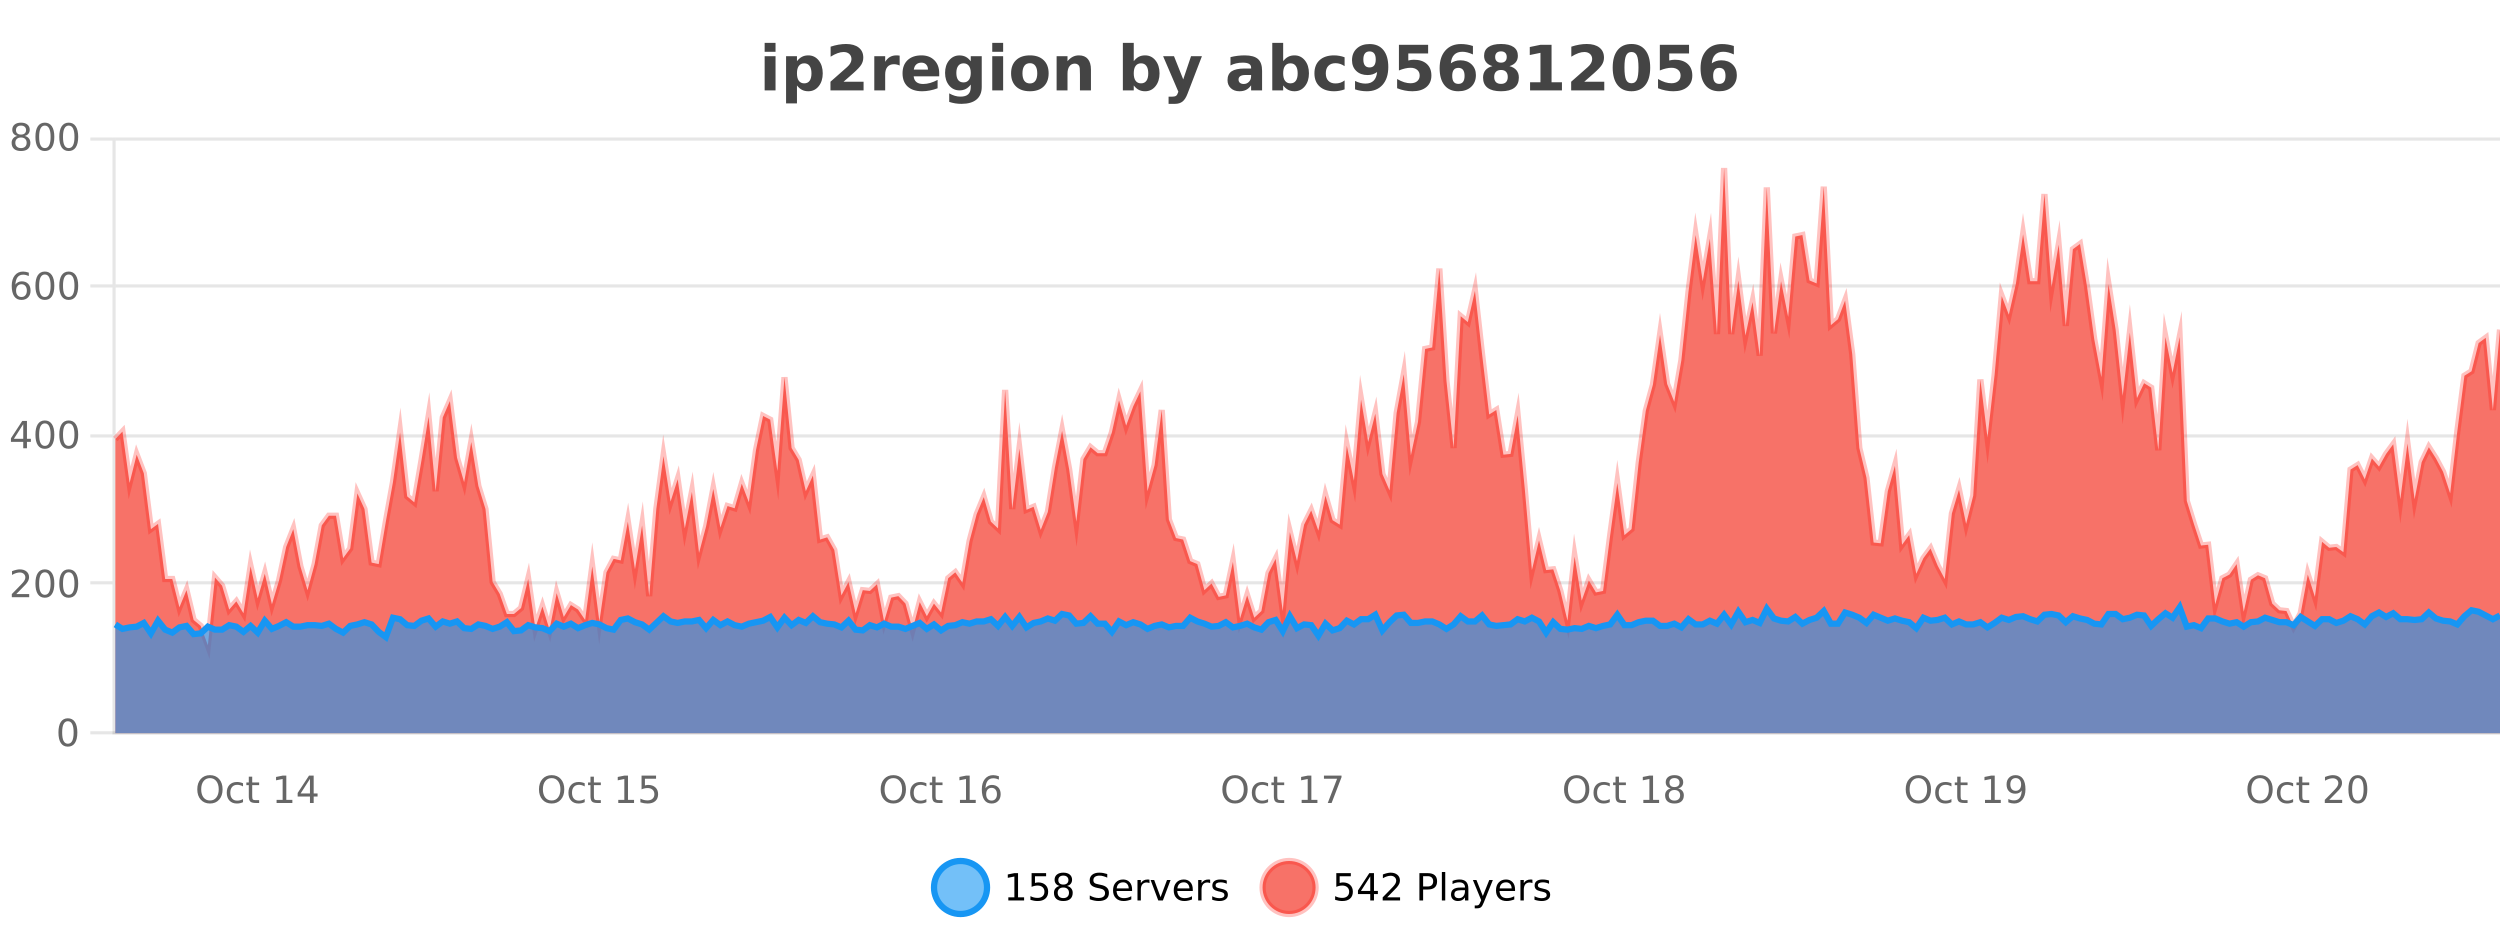
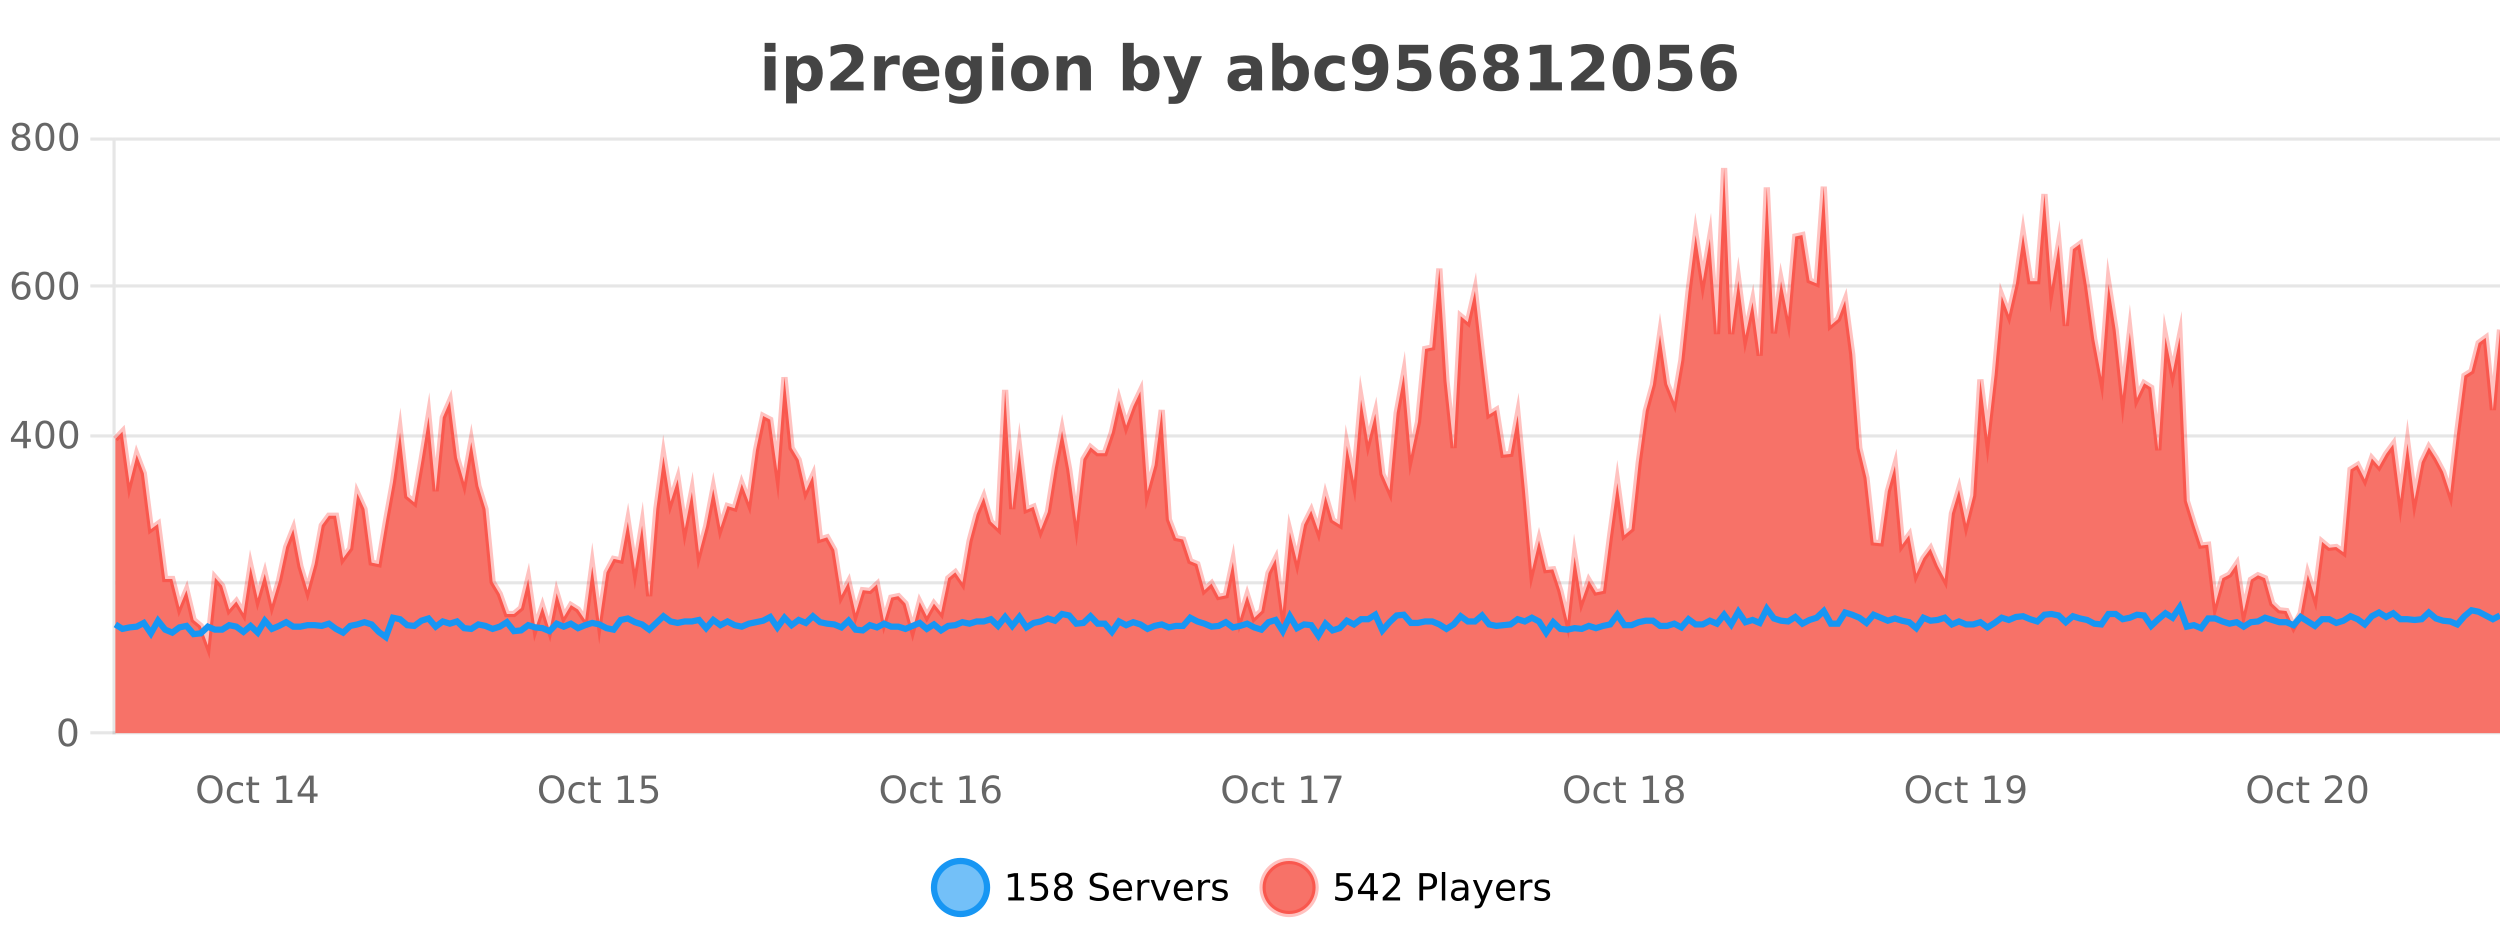
<svg xmlns="http://www.w3.org/2000/svg" width="800pt" height="300pt" viewBox="0 0 800 300" version="1.1">
  <defs>
    <clipPath id="clip1">
      <path d="M 270 263 L 345 263 L 345 300 L 270 300 Z M 270 263 " />
    </clipPath>
    <clipPath id="clip2">
      <path d="M 375 263 L 450 263 L 450 300 L 375 300 Z M 375 263 " />
    </clipPath>
    <clipPath id="clip3">
      <path d="M 36.906 53 L 800 53 L 800 234.602 L 36.906 234.602 Z M 36.906 53 " />
    </clipPath>
    <clipPath id="clip4">
      <path d="M 35.906 43 L 800 43 L 800 235 L 35.906 235 Z M 35.906 43 " />
    </clipPath>
    <clipPath id="clip5">
-       <path d="M 36.906 194 L 800 194 L 800 234.602 L 36.906 234.602 Z M 36.906 194 " />
-     </clipPath>
+       </clipPath>
    <clipPath id="clip6">
      <path d="M 35.906 166 L 800 166 L 800 233 L 35.906 233 Z M 35.906 166 " />
    </clipPath>
  </defs>
  <g id="surface389271">
    <rect x="0" y="0" width="800" height="300" style="fill:rgb(100%,100%,100%);fill-opacity:1;stroke:none;" />
-     <path style="fill:none;stroke-width:1;stroke-linecap:butt;stroke-linejoin:miter;stroke:rgb(0%,0%,0%);stroke-opacity:0.098;stroke-miterlimit:10;" d="M 37 234.5 L 800 234.5 " />
    <path style="fill:none;stroke-width:1;stroke-linecap:butt;stroke-linejoin:miter;stroke:rgb(0%,0%,0%);stroke-opacity:0.098;stroke-miterlimit:10;" d="M 28.906 234.5 L 36 234.5 " />
    <path style="fill:none;stroke-width:1;stroke-linecap:butt;stroke-linejoin:miter;stroke:rgb(0%,0%,0%);stroke-opacity:0.098;stroke-miterlimit:10;" d="M 37 186.5 L 800 186.5 " />
-     <path style="fill:none;stroke-width:1;stroke-linecap:butt;stroke-linejoin:miter;stroke:rgb(0%,0%,0%);stroke-opacity:0.098;stroke-miterlimit:10;" d="M 28.906 186.5 L 36 186.5 " />
    <path style="fill:none;stroke-width:1;stroke-linecap:butt;stroke-linejoin:miter;stroke:rgb(0%,0%,0%);stroke-opacity:0.098;stroke-miterlimit:10;" d="M 37 139.5 L 800 139.5 " />
    <path style="fill:none;stroke-width:1;stroke-linecap:butt;stroke-linejoin:miter;stroke:rgb(0%,0%,0%);stroke-opacity:0.098;stroke-miterlimit:10;" d="M 28.906 139.5 L 36 139.5 " />
    <path style="fill:none;stroke-width:1;stroke-linecap:butt;stroke-linejoin:miter;stroke:rgb(0%,0%,0%);stroke-opacity:0.098;stroke-miterlimit:10;" d="M 37 91.5 L 800 91.5 " />
    <path style="fill:none;stroke-width:1;stroke-linecap:butt;stroke-linejoin:miter;stroke:rgb(0%,0%,0%);stroke-opacity:0.098;stroke-miterlimit:10;" d="M 28.906 91.5 L 36 91.5 " />
    <path style="fill:none;stroke-width:1;stroke-linecap:butt;stroke-linejoin:miter;stroke:rgb(0%,0%,0%);stroke-opacity:0.098;stroke-miterlimit:10;" d="M 37 44.5 L 800 44.5 " />
    <path style="fill:none;stroke-width:1;stroke-linecap:butt;stroke-linejoin:miter;stroke:rgb(0%,0%,0%);stroke-opacity:0.098;stroke-miterlimit:10;" d="M 28.906 44.5 L 36 44.5 " />
    <path style=" stroke:none;fill-rule:nonzero;fill:rgb(9.02%,58.824%,95.294%);fill-opacity:0.6;" d="M 315.852 284 C 315.852 288.688 312.055 292.484 307.367 292.484 C 302.684 292.484 298.883 288.688 298.883 284 C 298.883 279.312 302.684 275.516 307.367 275.516 C 312.055 275.516 315.852 279.312 315.852 284 Z M 315.852 284 " />
    <g clip-path="url(#clip1)" clip-rule="nonzero">
      <path style="fill:none;stroke-width:2;stroke-linecap:butt;stroke-linejoin:miter;stroke:rgb(9.02%,58.824%,95.294%);stroke-opacity:1;stroke-miterlimit:10;" d="M 315.852 284 C 315.852 288.688 312.055 292.484 307.367 292.484 C 302.684 292.484 298.883 288.688 298.883 284 C 298.883 279.312 302.684 275.516 307.367 275.516 C 312.055 275.516 315.852 279.312 315.852 284 Z M 315.852 284 " />
    </g>
    <path style=" stroke:none;fill-rule:nonzero;fill:rgb(0%,0%,0%);fill-opacity:1;" d="M 322.664 287.156 L 324.602 287.156 L 324.602 280.484 L 322.492 280.906 L 322.492 279.828 L 324.586 279.406 L 325.773 279.406 L 325.773 287.156 L 327.711 287.156 L 327.711 288.156 L 322.664 288.156 Z M 330.113 279.406 L 334.754 279.406 L 334.754 280.406 L 331.191 280.406 L 331.191 282.547 C 331.367 282.484 331.539 282.445 331.707 282.422 C 331.883 282.391 332.055 282.375 332.223 282.375 C 333.199 282.375 333.977 282.648 334.551 283.188 C 335.121 283.719 335.41 284.438 335.41 285.344 C 335.41 286.293 335.113 287.027 334.52 287.547 C 333.934 288.07 333.113 288.328 332.051 288.328 C 331.676 288.328 331.293 288.297 330.91 288.234 C 330.535 288.172 330.145 288.078 329.738 287.953 L 329.738 286.766 C 330.09 286.953 330.457 287.094 330.832 287.188 C 331.207 287.281 331.602 287.328 332.02 287.328 C 332.695 287.328 333.23 287.152 333.629 286.797 C 334.023 286.445 334.223 285.961 334.223 285.344 C 334.223 284.742 334.023 284.262 333.629 283.906 C 333.23 283.555 332.695 283.375 332.02 283.375 C 331.707 283.375 331.387 283.414 331.066 283.484 C 330.754 283.547 330.434 283.652 330.113 283.797 Z M 340.266 284 C 339.703 284 339.258 284.152 338.938 284.453 C 338.613 284.758 338.453 285.168 338.453 285.688 C 338.453 286.219 338.613 286.637 338.938 286.938 C 339.258 287.242 339.703 287.391 340.266 287.391 C 340.828 287.391 341.27 287.242 341.594 286.938 C 341.914 286.637 342.078 286.219 342.078 285.688 C 342.078 285.168 341.914 284.758 341.594 284.453 C 341.281 284.152 340.836 284 340.266 284 Z M 339.078 283.5 C 338.578 283.375 338.18 283.141 337.891 282.797 C 337.609 282.445 337.469 282.016 337.469 281.516 C 337.469 280.82 337.719 280.266 338.219 279.859 C 338.719 279.453 339.398 279.25 340.266 279.25 C 341.141 279.25 341.82 279.453 342.312 279.859 C 342.812 280.266 343.062 280.82 343.062 281.516 C 343.062 282.016 342.922 282.445 342.641 282.797 C 342.359 283.141 341.961 283.375 341.453 283.5 C 342.023 283.637 342.469 283.898 342.781 284.281 C 343.102 284.668 343.266 285.137 343.266 285.688 C 343.266 286.543 343.004 287.199 342.484 287.656 C 341.973 288.105 341.234 288.328 340.266 288.328 C 339.305 288.328 338.566 288.105 338.047 287.656 C 337.523 287.199 337.266 286.543 337.266 285.688 C 337.266 285.137 337.426 284.668 337.75 284.281 C 338.07 283.898 338.516 283.637 339.078 283.5 Z M 338.656 281.625 C 338.656 282.086 338.797 282.438 339.078 282.688 C 339.359 282.938 339.754 283.062 340.266 283.062 C 340.773 283.062 341.172 282.938 341.453 282.688 C 341.742 282.438 341.891 282.086 341.891 281.625 C 341.891 281.18 341.742 280.828 341.453 280.578 C 341.172 280.32 340.773 280.188 340.266 280.188 C 339.754 280.188 339.359 280.32 339.078 280.578 C 338.797 280.828 338.656 281.18 338.656 281.625 Z M 354.32 279.688 L 354.32 280.844 C 353.871 280.637 353.445 280.48 353.039 280.375 C 352.641 280.262 352.262 280.203 351.898 280.203 C 351.25 280.203 350.75 280.328 350.398 280.578 C 350.055 280.828 349.883 281.188 349.883 281.656 C 349.883 282.043 349.996 282.336 350.227 282.531 C 350.453 282.73 350.898 282.887 351.555 283 L 352.258 283.156 C 353.141 283.324 353.793 283.621 354.211 284.047 C 354.637 284.465 354.852 285.027 354.852 285.734 C 354.852 286.59 354.562 287.234 353.992 287.672 C 353.43 288.109 352.594 288.328 351.492 288.328 C 351.086 288.328 350.648 288.281 350.18 288.188 C 349.711 288.094 349.227 287.953 348.727 287.766 L 348.727 286.547 C 349.203 286.82 349.672 287.023 350.133 287.156 C 350.602 287.293 351.055 287.359 351.492 287.359 C 352.168 287.359 352.688 287.23 353.055 286.969 C 353.43 286.699 353.617 286.32 353.617 285.828 C 353.617 285.402 353.48 285.07 353.211 284.828 C 352.949 284.578 352.516 284.398 351.914 284.281 L 351.195 284.141 C 350.309 283.965 349.668 283.688 349.273 283.312 C 348.887 282.938 348.695 282.418 348.695 281.75 C 348.695 280.969 348.965 280.359 349.508 279.922 C 350.047 279.477 350.797 279.25 351.758 279.25 C 352.172 279.25 352.59 279.289 353.008 279.359 C 353.434 279.434 353.871 279.543 354.32 279.688 Z M 362.266 284.609 L 362.266 285.125 L 357.297 285.125 C 357.348 285.875 357.57 286.445 357.969 286.828 C 358.375 287.215 358.93 287.406 359.641 287.406 C 360.055 287.406 360.457 287.359 360.844 287.266 C 361.238 287.164 361.629 287.008 362.016 286.797 L 362.016 287.828 C 361.617 287.984 361.219 288.105 360.812 288.188 C 360.406 288.281 359.992 288.328 359.578 288.328 C 358.535 288.328 357.707 288.027 357.094 287.422 C 356.477 286.809 356.172 285.98 356.172 284.938 C 356.172 283.867 356.461 283.016 357.047 282.391 C 357.629 281.758 358.41 281.438 359.391 281.438 C 360.273 281.438 360.973 281.727 361.484 282.297 C 362.004 282.859 362.266 283.633 362.266 284.609 Z M 361.188 284.281 C 361.176 283.699 361.008 283.23 360.688 282.875 C 360.363 282.523 359.938 282.344 359.406 282.344 C 358.801 282.344 358.316 282.516 357.953 282.859 C 357.598 283.203 357.395 283.684 357.344 284.297 Z M 367.836 282.594 C 367.711 282.531 367.574 282.484 367.43 282.453 C 367.293 282.414 367.137 282.391 366.961 282.391 C 366.355 282.391 365.887 282.59 365.555 282.984 C 365.23 283.383 365.07 283.953 365.07 284.703 L 365.07 288.156 L 363.992 288.156 L 363.992 281.594 L 365.07 281.594 L 365.07 282.609 C 365.297 282.215 365.594 281.922 365.961 281.734 C 366.324 281.539 366.766 281.438 367.289 281.438 C 367.359 281.438 367.438 281.445 367.523 281.453 C 367.617 281.465 367.715 281.48 367.82 281.5 Z M 368.195 281.594 L 369.336 281.594 L 371.383 287.094 L 373.445 281.594 L 374.586 281.594 L 372.117 288.156 L 370.648 288.156 Z M 381.688 284.609 L 381.688 285.125 L 376.719 285.125 C 376.77 285.875 376.992 286.445 377.391 286.828 C 377.797 287.215 378.352 287.406 379.062 287.406 C 379.477 287.406 379.879 287.359 380.266 287.266 C 380.66 287.164 381.051 287.008 381.438 286.797 L 381.438 287.828 C 381.039 287.984 380.641 288.105 380.234 288.188 C 379.828 288.281 379.414 288.328 379 288.328 C 377.957 288.328 377.129 288.027 376.516 287.422 C 375.898 286.809 375.594 285.98 375.594 284.938 C 375.594 283.867 375.883 283.016 376.469 282.391 C 377.051 281.758 377.832 281.438 378.812 281.438 C 379.695 281.438 380.395 281.727 380.906 282.297 C 381.426 282.859 381.688 283.633 381.688 284.609 Z M 380.609 284.281 C 380.598 283.699 380.43 283.23 380.109 282.875 C 379.785 282.523 379.359 282.344 378.828 282.344 C 378.223 282.344 377.738 282.516 377.375 282.859 C 377.02 283.203 376.816 283.684 376.766 284.297 Z M 387.258 282.594 C 387.133 282.531 386.996 282.484 386.852 282.453 C 386.715 282.414 386.559 282.391 386.383 282.391 C 385.777 282.391 385.309 282.59 384.977 282.984 C 384.652 283.383 384.492 283.953 384.492 284.703 L 384.492 288.156 L 383.414 288.156 L 383.414 281.594 L 384.492 281.594 L 384.492 282.609 C 384.719 282.215 385.016 281.922 385.383 281.734 C 385.746 281.539 386.188 281.438 386.711 281.438 C 386.781 281.438 386.859 281.445 386.945 281.453 C 387.039 281.465 387.137 281.48 387.242 281.5 Z M 392.562 281.781 L 392.562 282.812 C 392.258 282.656 391.941 282.543 391.609 282.469 C 391.285 282.387 390.945 282.344 390.594 282.344 C 390.062 282.344 389.66 282.43 389.391 282.594 C 389.117 282.75 388.984 282.996 388.984 283.328 C 388.984 283.578 389.078 283.777 389.266 283.922 C 389.461 284.059 389.852 284.188 390.438 284.312 L 390.797 284.406 C 391.566 284.562 392.113 284.793 392.438 285.094 C 392.758 285.398 392.922 285.812 392.922 286.344 C 392.922 286.961 392.676 287.445 392.188 287.797 C 391.707 288.152 391.047 288.328 390.203 288.328 C 389.848 288.328 389.477 288.289 389.094 288.219 C 388.719 288.156 388.32 288.059 387.906 287.922 L 387.906 286.797 C 388.301 287.008 388.691 287.164 389.078 287.266 C 389.461 287.371 389.848 287.422 390.234 287.422 C 390.734 287.422 391.117 287.34 391.391 287.172 C 391.672 286.996 391.812 286.746 391.812 286.422 C 391.812 286.133 391.711 285.906 391.516 285.75 C 391.316 285.594 390.883 285.445 390.219 285.297 L 389.844 285.219 C 389.176 285.074 388.691 284.855 388.391 284.562 C 388.098 284.273 387.953 283.875 387.953 283.375 C 387.953 282.75 388.172 282.273 388.609 281.938 C 389.047 281.605 389.664 281.438 390.469 281.438 C 390.863 281.438 391.238 281.469 391.594 281.531 C 391.945 281.586 392.27 281.668 392.562 281.781 Z M 317.367 277.016 " />
    <path style=" stroke:none;fill-rule:nonzero;fill:rgb(96.863%,44.706%,40.784%);fill-opacity:1;" d="M 420.988 284 C 420.988 288.688 417.191 292.484 412.504 292.484 C 407.82 292.484 404.02 288.688 404.02 284 C 404.02 279.312 407.82 275.516 412.504 275.516 C 417.191 275.516 420.988 279.312 420.988 284 Z M 420.988 284 " />
    <g clip-path="url(#clip2)" clip-rule="nonzero">
      <path style="fill:none;stroke-width:2;stroke-linecap:butt;stroke-linejoin:miter;stroke:rgb(100%,4.706%,0%);stroke-opacity:0.247;stroke-miterlimit:10;" d="M 420.988 284 C 420.988 288.688 417.191 292.484 412.504 292.484 C 407.82 292.484 404.02 288.688 404.02 284 C 404.02 279.312 407.82 275.516 412.504 275.516 C 417.191 275.516 420.988 279.312 420.988 284 Z M 420.988 284 " />
    </g>
    <path style=" stroke:none;fill-rule:nonzero;fill:rgb(0%,0%,0%);fill-opacity:1;" d="M 427.617 279.406 L 432.258 279.406 L 432.258 280.406 L 428.695 280.406 L 428.695 282.547 C 428.871 282.484 429.043 282.445 429.211 282.422 C 429.387 282.391 429.559 282.375 429.727 282.375 C 430.703 282.375 431.48 282.648 432.055 283.188 C 432.625 283.719 432.914 284.438 432.914 285.344 C 432.914 286.293 432.617 287.027 432.023 287.547 C 431.438 288.07 430.617 288.328 429.555 288.328 C 429.18 288.328 428.797 288.297 428.414 288.234 C 428.039 288.172 427.648 288.078 427.242 287.953 L 427.242 286.766 C 427.594 286.953 427.961 287.094 428.336 287.188 C 428.711 287.281 429.105 287.328 429.523 287.328 C 430.199 287.328 430.734 287.152 431.133 286.797 C 431.527 286.445 431.727 285.961 431.727 285.344 C 431.727 284.742 431.527 284.262 431.133 283.906 C 430.734 283.555 430.199 283.375 429.523 283.375 C 429.211 283.375 428.891 283.414 428.57 283.484 C 428.258 283.547 427.938 283.652 427.617 283.797 Z M 438.484 280.438 L 435.5 285.109 L 438.484 285.109 Z M 438.172 279.406 L 439.672 279.406 L 439.672 285.109 L 440.922 285.109 L 440.922 286.094 L 439.672 286.094 L 439.672 288.156 L 438.484 288.156 L 438.484 286.094 L 434.547 286.094 L 434.547 284.953 Z M 443.883 287.156 L 448.023 287.156 L 448.023 288.156 L 442.461 288.156 L 442.461 287.156 C 442.906 286.699 443.516 286.078 444.289 285.297 C 445.07 284.508 445.559 283.996 445.758 283.766 C 446.141 283.352 446.406 282.996 446.555 282.703 C 446.711 282.402 446.789 282.109 446.789 281.828 C 446.789 281.359 446.621 280.98 446.289 280.688 C 445.965 280.398 445.543 280.25 445.023 280.25 C 444.648 280.25 444.25 280.312 443.836 280.438 C 443.43 280.562 442.992 280.762 442.523 281.031 L 442.523 279.828 C 443 279.641 443.445 279.5 443.852 279.406 C 444.266 279.305 444.648 279.25 444.992 279.25 C 445.898 279.25 446.621 279.48 447.164 279.938 C 447.703 280.387 447.977 280.992 447.977 281.75 C 447.977 282.105 447.906 282.445 447.773 282.766 C 447.637 283.09 447.391 283.469 447.039 283.906 C 446.934 284.023 446.621 284.352 446.102 284.891 C 445.578 285.434 444.84 286.188 443.883 287.156 Z M 455.398 280.375 L 455.398 283.672 L 456.883 283.672 C 457.434 283.672 457.859 283.531 458.164 283.25 C 458.465 282.961 458.617 282.547 458.617 282.016 C 458.617 281.496 458.465 281.094 458.164 280.812 C 457.859 280.523 457.434 280.375 456.883 280.375 Z M 454.211 279.406 L 456.883 279.406 C 457.871 279.406 458.617 279.633 459.117 280.078 C 459.617 280.516 459.867 281.164 459.867 282.016 C 459.867 282.883 459.617 283.539 459.117 283.984 C 458.617 284.422 457.871 284.641 456.883 284.641 L 455.398 284.641 L 455.398 288.156 L 454.211 288.156 Z M 461.398 279.031 L 462.477 279.031 L 462.477 288.156 L 461.398 288.156 Z M 467.719 284.859 C 466.852 284.859 466.25 284.961 465.906 285.156 C 465.57 285.355 465.406 285.695 465.406 286.172 C 465.406 286.559 465.531 286.867 465.781 287.094 C 466.039 287.312 466.383 287.422 466.812 287.422 C 467.414 287.422 467.895 287.215 468.25 286.797 C 468.613 286.371 468.797 285.805 468.797 285.094 L 468.797 284.859 Z M 469.875 284.406 L 469.875 288.156 L 468.797 288.156 L 468.797 287.156 C 468.547 287.555 468.238 287.852 467.875 288.047 C 467.508 288.234 467.062 288.328 466.531 288.328 C 465.852 288.328 465.316 288.141 464.922 287.766 C 464.523 287.383 464.328 286.875 464.328 286.25 C 464.328 285.512 464.57 284.953 465.062 284.578 C 465.562 284.203 466.301 284.016 467.281 284.016 L 468.797 284.016 L 468.797 283.906 C 468.797 283.406 468.629 283.023 468.297 282.75 C 467.973 282.48 467.52 282.344 466.938 282.344 C 466.562 282.344 466.191 282.391 465.828 282.484 C 465.473 282.578 465.133 282.715 464.812 282.891 L 464.812 281.891 C 465.207 281.734 465.586 281.621 465.953 281.547 C 466.328 281.477 466.691 281.438 467.047 281.438 C 467.992 281.438 468.703 281.684 469.172 282.172 C 469.641 282.664 469.875 283.406 469.875 284.406 Z M 474.82 288.766 C 474.516 289.547 474.219 290.055 473.93 290.297 C 473.637 290.535 473.25 290.656 472.773 290.656 L 471.914 290.656 L 471.914 289.75 L 472.539 289.75 C 472.84 289.75 473.07 289.676 473.227 289.531 C 473.391 289.395 473.574 289.066 473.773 288.547 L 473.977 288.047 L 471.32 281.594 L 472.461 281.594 L 474.508 286.719 L 476.57 281.594 L 477.711 281.594 Z M 484.812 284.609 L 484.812 285.125 L 479.844 285.125 C 479.895 285.875 480.117 286.445 480.516 286.828 C 480.922 287.215 481.477 287.406 482.188 287.406 C 482.602 287.406 483.004 287.359 483.391 287.266 C 483.785 287.164 484.176 287.008 484.562 286.797 L 484.562 287.828 C 484.164 287.984 483.766 288.105 483.359 288.188 C 482.953 288.281 482.539 288.328 482.125 288.328 C 481.082 288.328 480.254 288.027 479.641 287.422 C 479.023 286.809 478.719 285.98 478.719 284.938 C 478.719 283.867 479.008 283.016 479.594 282.391 C 480.176 281.758 480.957 281.438 481.938 281.438 C 482.82 281.438 483.52 281.727 484.031 282.297 C 484.551 282.859 484.812 283.633 484.812 284.609 Z M 483.734 284.281 C 483.723 283.699 483.555 283.23 483.234 282.875 C 482.91 282.523 482.484 282.344 481.953 282.344 C 481.348 282.344 480.863 282.516 480.5 282.859 C 480.145 283.203 479.941 283.684 479.891 284.297 Z M 490.383 282.594 C 490.258 282.531 490.121 282.484 489.977 282.453 C 489.84 282.414 489.684 282.391 489.508 282.391 C 488.902 282.391 488.434 282.59 488.102 282.984 C 487.777 283.383 487.617 283.953 487.617 284.703 L 487.617 288.156 L 486.539 288.156 L 486.539 281.594 L 487.617 281.594 L 487.617 282.609 C 487.844 282.215 488.141 281.922 488.508 281.734 C 488.871 281.539 489.312 281.438 489.836 281.438 C 489.906 281.438 489.984 281.445 490.07 281.453 C 490.164 281.465 490.262 281.48 490.367 281.5 Z M 495.691 281.781 L 495.691 282.812 C 495.387 282.656 495.07 282.543 494.738 282.469 C 494.414 282.387 494.074 282.344 493.723 282.344 C 493.191 282.344 492.789 282.43 492.52 282.594 C 492.246 282.75 492.113 282.996 492.113 283.328 C 492.113 283.578 492.207 283.777 492.395 283.922 C 492.59 284.059 492.98 284.188 493.566 284.312 L 493.926 284.406 C 494.695 284.562 495.242 284.793 495.566 285.094 C 495.887 285.398 496.051 285.812 496.051 286.344 C 496.051 286.961 495.805 287.445 495.316 287.797 C 494.836 288.152 494.176 288.328 493.332 288.328 C 492.977 288.328 492.605 288.289 492.223 288.219 C 491.848 288.156 491.449 288.059 491.035 287.922 L 491.035 286.797 C 491.43 287.008 491.82 287.164 492.207 287.266 C 492.59 287.371 492.977 287.422 493.363 287.422 C 493.863 287.422 494.246 287.34 494.52 287.172 C 494.801 286.996 494.941 286.746 494.941 286.422 C 494.941 286.133 494.84 285.906 494.645 285.75 C 494.445 285.594 494.012 285.445 493.348 285.297 L 492.973 285.219 C 492.305 285.074 491.82 284.855 491.52 284.562 C 491.227 284.273 491.082 283.875 491.082 283.375 C 491.082 282.75 491.301 282.273 491.738 281.938 C 492.176 281.605 492.793 281.438 493.598 281.438 C 493.992 281.438 494.367 281.469 494.723 281.531 C 495.074 281.586 495.398 281.668 495.691 281.781 Z M 422.504 277.016 " />
    <path style=" stroke:none;fill-rule:nonzero;fill:rgb(26.667%,26.667%,26.667%);fill-opacity:1;" d="M 244.688 17.984 L 248.172 17.984 L 248.172 28.922 L 244.688 28.922 Z M 244.688 13.719 L 248.172 13.719 L 248.172 16.578 L 244.688 16.578 Z M 255.027 27.344 L 255.027 33.078 L 251.543 33.078 L 251.543 17.984 L 255.027 17.984 L 255.027 19.578 C 255.516 18.945 256.051 18.477 256.637 18.172 C 257.219 17.871 257.891 17.719 258.652 17.719 C 260.004 17.719 261.113 18.258 261.98 19.328 C 262.844 20.402 263.277 21.781 263.277 23.469 C 263.277 25.148 262.844 26.523 261.98 27.594 C 261.113 28.668 260.004 29.203 258.652 29.203 C 257.891 29.203 257.219 29.051 256.637 28.75 C 256.051 28.449 255.516 27.98 255.027 27.344 Z M 257.355 20.266 C 256.605 20.266 256.027 20.543 255.621 21.094 C 255.223 21.637 255.027 22.43 255.027 23.469 C 255.027 24.5 255.223 25.293 255.621 25.844 C 256.027 26.398 256.605 26.672 257.355 26.672 C 258.105 26.672 258.676 26.402 259.074 25.859 C 259.469 25.309 259.668 24.512 259.668 23.469 C 259.668 22.43 259.469 21.637 259.074 21.094 C 258.676 20.543 258.105 20.266 257.355 20.266 Z M 269.938 26.156 L 276.344 26.156 L 276.344 28.922 L 265.75 28.922 L 265.75 26.156 L 271.078 21.453 C 271.555 21.027 271.906 20.609 272.125 20.203 C 272.352 19.789 272.469 19.359 272.469 18.922 C 272.469 18.234 272.238 17.684 271.781 17.266 C 271.32 16.852 270.711 16.641 269.953 16.641 C 269.367 16.641 268.727 16.766 268.031 17.016 C 267.332 17.266 266.586 17.641 265.797 18.141 L 265.797 14.938 C 266.641 14.656 267.473 14.445 268.297 14.297 C 269.129 14.152 269.941 14.078 270.734 14.078 C 272.484 14.078 273.836 14.465 274.797 15.234 C 275.766 15.996 276.25 17.062 276.25 18.438 C 276.25 19.242 276.039 19.984 275.625 20.672 C 275.219 21.352 274.359 22.266 273.047 23.422 Z M 287.898 20.969 C 287.586 20.824 287.277 20.719 286.977 20.656 C 286.672 20.586 286.371 20.547 286.07 20.547 C 285.164 20.547 284.465 20.836 283.977 21.406 C 283.496 21.98 283.258 22.805 283.258 23.875 L 283.258 28.922 L 279.773 28.922 L 279.773 17.984 L 283.258 17.984 L 283.258 19.781 C 283.703 19.062 284.219 18.543 284.805 18.219 C 285.387 17.887 286.086 17.719 286.898 17.719 C 287.023 17.719 287.152 17.727 287.289 17.734 C 287.422 17.746 287.621 17.766 287.883 17.797 Z M 300.547 23.422 L 300.547 24.422 L 292.375 24.422 C 292.457 25.246 292.754 25.859 293.266 26.266 C 293.773 26.672 294.484 26.875 295.391 26.875 C 296.129 26.875 296.883 26.766 297.656 26.547 C 298.426 26.328 299.219 26 300.031 25.562 L 300.031 28.25 C 299.207 28.562 298.379 28.797 297.547 28.953 C 296.723 29.117 295.898 29.203 295.078 29.203 C 293.098 29.203 291.555 28.703 290.453 27.703 C 289.359 26.695 288.812 25.281 288.812 23.469 C 288.812 21.68 289.348 20.273 290.422 19.25 C 291.504 18.23 292.988 17.719 294.875 17.719 C 296.594 17.719 297.969 18.242 299 19.281 C 300.031 20.312 300.547 21.695 300.547 23.422 Z M 296.953 22.266 C 296.953 21.602 296.758 21.062 296.375 20.656 C 295.988 20.25 295.484 20.047 294.859 20.047 C 294.18 20.047 293.629 20.242 293.203 20.625 C 292.785 21 292.523 21.547 292.422 22.266 Z M 310.641 27.062 C 310.16 27.699 309.629 28.168 309.047 28.469 C 308.461 28.773 307.789 28.922 307.031 28.922 C 305.695 28.922 304.594 28.398 303.719 27.344 C 302.852 26.293 302.422 24.953 302.422 23.328 C 302.422 21.695 302.852 20.355 303.719 19.312 C 304.594 18.262 305.695 17.734 307.031 17.734 C 307.789 17.734 308.461 17.887 309.047 18.188 C 309.629 18.492 310.16 18.965 310.641 19.609 L 310.641 17.984 L 314.156 17.984 L 314.156 27.812 C 314.156 29.57 313.598 30.914 312.484 31.844 C 311.379 32.77 309.77 33.234 307.656 33.234 C 306.977 33.234 306.316 33.18 305.672 33.078 C 305.035 32.973 304.395 32.816 303.75 32.609 L 303.75 29.875 C 304.363 30.227 304.961 30.488 305.547 30.656 C 306.129 30.832 306.719 30.922 307.312 30.922 C 308.457 30.922 309.297 30.672 309.828 30.172 C 310.367 29.672 310.641 28.887 310.641 27.812 Z M 308.328 20.266 C 307.609 20.266 307.047 20.531 306.641 21.062 C 306.234 21.594 306.031 22.352 306.031 23.328 C 306.031 24.328 306.223 25.09 306.609 25.609 C 307.004 26.121 307.578 26.375 308.328 26.375 C 309.055 26.375 309.625 26.109 310.031 25.578 C 310.438 25.047 310.641 24.297 310.641 23.328 C 310.641 22.352 310.438 21.594 310.031 21.062 C 309.625 20.531 309.055 20.266 308.328 20.266 Z M 317.52 17.984 L 321.004 17.984 L 321.004 28.922 L 317.52 28.922 Z M 317.52 13.719 L 321.004 13.719 L 321.004 16.578 L 317.52 16.578 Z M 329.578 20.219 C 328.797 20.219 328.203 20.5 327.797 21.062 C 327.391 21.617 327.188 22.418 327.188 23.469 C 327.188 24.512 327.391 25.312 327.797 25.875 C 328.203 26.43 328.797 26.703 329.578 26.703 C 330.336 26.703 330.914 26.43 331.312 25.875 C 331.719 25.312 331.922 24.512 331.922 23.469 C 331.922 22.418 331.719 21.617 331.312 21.062 C 330.914 20.5 330.336 20.219 329.578 20.219 Z M 329.578 17.719 C 331.453 17.719 332.914 18.23 333.969 19.25 C 335.031 20.262 335.562 21.668 335.562 23.469 C 335.562 25.262 335.031 26.668 333.969 27.688 C 332.914 28.699 331.453 29.203 329.578 29.203 C 327.68 29.203 326.203 28.699 325.141 27.688 C 324.078 26.668 323.547 25.262 323.547 23.469 C 323.547 21.668 324.078 20.262 325.141 19.25 C 326.203 18.23 327.68 17.719 329.578 17.719 Z M 349.102 22.266 L 349.102 28.922 L 345.586 28.922 L 345.586 23.828 C 345.586 22.883 345.562 22.23 345.523 21.875 C 345.48 21.512 345.406 21.246 345.305 21.078 C 345.168 20.852 344.98 20.672 344.742 20.547 C 344.512 20.422 344.246 20.359 343.945 20.359 C 343.215 20.359 342.641 20.641 342.227 21.203 C 341.809 21.766 341.602 22.547 341.602 23.547 L 341.602 28.922 L 338.117 28.922 L 338.117 17.984 L 341.602 17.984 L 341.602 19.578 C 342.133 18.945 342.695 18.477 343.289 18.172 C 343.883 17.871 344.531 17.719 345.242 17.719 C 346.512 17.719 347.469 18.109 348.117 18.891 C 348.773 19.664 349.102 20.789 349.102 22.266 Z M 365.129 26.672 C 365.879 26.672 366.449 26.402 366.848 25.859 C 367.242 25.309 367.441 24.512 367.441 23.469 C 367.441 22.43 367.242 21.637 366.848 21.094 C 366.449 20.543 365.879 20.266 365.129 20.266 C 364.379 20.266 363.801 20.543 363.395 21.094 C 362.996 21.637 362.801 22.43 362.801 23.469 C 362.801 24.5 362.996 25.293 363.395 25.844 C 363.801 26.398 364.379 26.672 365.129 26.672 Z M 362.801 19.578 C 363.289 18.945 363.824 18.477 364.41 18.172 C 364.992 17.871 365.664 17.719 366.426 17.719 C 367.777 17.719 368.887 18.258 369.754 19.328 C 370.617 20.402 371.051 21.781 371.051 23.469 C 371.051 25.148 370.617 26.523 369.754 27.594 C 368.887 28.668 367.777 29.203 366.426 29.203 C 365.664 29.203 364.992 29.051 364.41 28.75 C 363.824 28.449 363.289 27.98 362.801 27.344 L 362.801 28.922 L 359.316 28.922 L 359.316 13.719 L 362.801 13.719 Z M 372.195 17.984 L 375.68 17.984 L 378.633 25.406 L 381.133 17.984 L 384.617 17.984 L 380.023 29.953 C 379.562 31.172 379.023 32.02 378.398 32.5 C 377.781 32.988 376.977 33.234 375.977 33.234 L 373.945 33.234 L 373.945 30.938 L 375.039 30.938 C 375.633 30.938 376.062 30.844 376.336 30.656 C 376.605 30.469 376.812 30.129 376.961 29.641 L 377.07 29.344 Z M 398.523 24 C 397.793 24 397.246 24.125 396.883 24.375 C 396.516 24.617 396.336 24.98 396.336 25.469 C 396.336 25.906 396.48 26.25 396.773 26.5 C 397.074 26.75 397.484 26.875 398.008 26.875 C 398.664 26.875 399.215 26.641 399.664 26.172 C 400.121 25.703 400.352 25.117 400.352 24.406 L 400.352 24 Z M 403.867 22.688 L 403.867 28.922 L 400.352 28.922 L 400.352 27.297 C 399.883 27.965 399.352 28.449 398.758 28.75 C 398.172 29.051 397.461 29.203 396.617 29.203 C 395.492 29.203 394.574 28.875 393.867 28.219 C 393.156 27.555 392.805 26.695 392.805 25.641 C 392.805 24.359 393.242 23.422 394.117 22.828 C 395 22.227 396.391 21.922 398.289 21.922 L 400.352 21.922 L 400.352 21.641 C 400.352 21.09 400.133 20.688 399.695 20.438 C 399.258 20.18 398.574 20.047 397.648 20.047 C 396.898 20.047 396.199 20.125 395.555 20.281 C 394.906 20.43 394.309 20.648 393.758 20.938 L 393.758 18.281 C 394.508 18.094 395.258 17.953 396.008 17.859 C 396.766 17.766 397.527 17.719 398.289 17.719 C 400.258 17.719 401.68 18.109 402.555 18.891 C 403.43 19.664 403.867 20.93 403.867 22.688 Z M 412.941 26.672 C 413.691 26.672 414.262 26.402 414.66 25.859 C 415.055 25.309 415.254 24.512 415.254 23.469 C 415.254 22.43 415.055 21.637 414.66 21.094 C 414.262 20.543 413.691 20.266 412.941 20.266 C 412.191 20.266 411.613 20.543 411.207 21.094 C 410.809 21.637 410.613 22.43 410.613 23.469 C 410.613 24.5 410.809 25.293 411.207 25.844 C 411.613 26.398 412.191 26.672 412.941 26.672 Z M 410.613 19.578 C 411.102 18.945 411.637 18.477 412.223 18.172 C 412.805 17.871 413.477 17.719 414.238 17.719 C 415.59 17.719 416.699 18.258 417.566 19.328 C 418.43 20.402 418.863 21.781 418.863 23.469 C 418.863 25.148 418.43 26.523 417.566 27.594 C 416.699 28.668 415.59 29.203 414.238 29.203 C 413.477 29.203 412.805 29.051 412.223 28.75 C 411.637 28.449 411.102 27.98 410.613 27.344 L 410.613 28.922 L 407.129 28.922 L 407.129 13.719 L 410.613 13.719 Z M 430.273 18.328 L 430.273 21.172 C 429.805 20.852 429.328 20.609 428.852 20.453 C 428.371 20.297 427.871 20.219 427.352 20.219 C 426.383 20.219 425.621 20.508 425.07 21.078 C 424.527 21.641 424.258 22.438 424.258 23.469 C 424.258 24.492 424.527 25.289 425.07 25.859 C 425.621 26.422 426.383 26.703 427.352 26.703 C 427.902 26.703 428.422 26.625 428.914 26.469 C 429.402 26.305 429.855 26.059 430.273 25.734 L 430.273 28.594 C 429.73 28.805 429.18 28.953 428.617 29.047 C 428.055 29.148 427.484 29.203 426.914 29.203 C 424.945 29.203 423.402 28.699 422.289 27.688 C 421.172 26.68 420.617 25.273 420.617 23.469 C 420.617 21.656 421.172 20.246 422.289 19.234 C 423.402 18.227 424.945 17.719 426.914 17.719 C 427.484 17.719 428.047 17.773 428.602 17.875 C 429.164 17.969 429.719 18.121 430.273 18.328 Z M 433.613 28.594 L 433.613 25.906 C 434.215 26.188 434.789 26.402 435.332 26.547 C 435.883 26.684 436.426 26.75 436.957 26.75 C 438.07 26.75 438.941 26.438 439.566 25.812 C 440.191 25.188 440.559 24.266 440.676 23.047 C 440.238 23.371 439.762 23.617 439.254 23.781 C 438.754 23.938 438.211 24.016 437.629 24.016 C 436.137 24.016 434.934 23.586 434.02 22.719 C 433.102 21.844 432.645 20.699 432.645 19.281 C 432.645 17.711 433.152 16.453 434.176 15.516 C 435.195 14.57 436.559 14.094 438.27 14.094 C 440.176 14.094 441.648 14.734 442.691 16.016 C 443.73 17.297 444.254 19.109 444.254 21.453 C 444.254 23.871 443.645 25.766 442.426 27.141 C 441.207 28.516 439.535 29.203 437.41 29.203 C 436.73 29.203 436.082 29.148 435.457 29.047 C 434.832 28.953 434.215 28.805 433.613 28.594 Z M 438.254 21.578 C 438.91 21.578 439.402 21.367 439.738 20.938 C 440.07 20.512 440.238 19.871 440.238 19.016 C 440.238 18.172 440.07 17.539 439.738 17.109 C 439.402 16.672 438.91 16.453 438.254 16.453 C 437.598 16.453 437.102 16.672 436.77 17.109 C 436.434 17.539 436.27 18.172 436.27 19.016 C 436.27 19.871 436.434 20.512 436.77 20.938 C 437.102 21.367 437.598 21.578 438.254 21.578 Z M 447.656 14.344 L 457 14.344 L 457 17.109 L 450.656 17.109 L 450.656 19.359 C 450.938 19.289 451.223 19.23 451.516 19.188 C 451.805 19.137 452.109 19.109 452.422 19.109 C 454.191 19.109 455.57 19.559 456.562 20.453 C 457.551 21.34 458.047 22.578 458.047 24.172 C 458.047 25.746 457.504 26.98 456.422 27.875 C 455.348 28.762 453.859 29.203 451.953 29.203 C 451.117 29.203 450.297 29.117 449.484 28.953 C 448.68 28.797 447.879 28.559 447.078 28.234 L 447.078 25.281 C 447.867 25.742 448.617 26.086 449.328 26.312 C 450.047 26.531 450.723 26.641 451.359 26.641 C 452.266 26.641 452.977 26.422 453.5 25.984 C 454.031 25.539 454.297 24.934 454.297 24.172 C 454.297 23.402 454.031 22.797 453.5 22.359 C 452.977 21.914 452.266 21.688 451.359 21.688 C 450.816 21.688 450.238 21.762 449.625 21.906 C 449.008 22.043 448.352 22.258 447.656 22.547 Z M 466.68 21.719 C 466.023 21.719 465.527 21.934 465.195 22.359 C 464.871 22.789 464.711 23.43 464.711 24.281 C 464.711 25.137 464.871 25.777 465.195 26.203 C 465.527 26.633 466.023 26.844 466.68 26.844 C 467.344 26.844 467.84 26.633 468.164 26.203 C 468.496 25.777 468.664 25.137 468.664 24.281 C 468.664 23.43 468.496 22.789 468.164 22.359 C 467.84 21.934 467.344 21.719 466.68 21.719 Z M 471.336 14.719 L 471.336 17.422 C 470.711 17.133 470.121 16.918 469.57 16.781 C 469.027 16.637 468.496 16.562 467.977 16.562 C 466.859 16.562 465.992 16.875 465.367 17.5 C 464.742 18.117 464.375 19.039 464.273 20.266 C 464.699 19.945 465.164 19.703 465.664 19.547 C 466.164 19.383 466.711 19.297 467.305 19.297 C 468.793 19.297 469.996 19.734 470.914 20.609 C 471.828 21.484 472.289 22.625 472.289 24.031 C 472.289 25.594 471.777 26.852 470.758 27.797 C 469.734 28.734 468.367 29.203 466.648 29.203 C 464.75 29.203 463.281 28.562 462.242 27.281 C 461.199 26 460.68 24.188 460.68 21.844 C 460.68 19.438 461.289 17.547 462.508 16.172 C 463.727 14.789 465.391 14.094 467.508 14.094 C 468.172 14.094 468.82 14.148 469.445 14.25 C 470.078 14.355 470.711 14.512 471.336 14.719 Z M 480.328 22.391 C 479.617 22.391 479.078 22.586 478.703 22.969 C 478.328 23.355 478.141 23.906 478.141 24.625 C 478.141 25.344 478.328 25.898 478.703 26.281 C 479.078 26.656 479.617 26.844 480.328 26.844 C 481.023 26.844 481.555 26.656 481.922 26.281 C 482.297 25.898 482.484 25.344 482.484 24.625 C 482.484 23.906 482.297 23.355 481.922 22.969 C 481.555 22.586 481.023 22.391 480.328 22.391 Z M 477.578 21.156 C 476.691 20.887 476.023 20.477 475.578 19.922 C 475.129 19.371 474.906 18.684 474.906 17.859 C 474.906 16.633 475.363 15.695 476.281 15.047 C 477.195 14.402 478.547 14.078 480.328 14.078 C 482.086 14.078 483.426 14.402 484.344 15.047 C 485.258 15.684 485.719 16.621 485.719 17.859 C 485.719 18.684 485.488 19.371 485.031 19.922 C 484.582 20.477 483.914 20.887 483.031 21.156 C 484.02 21.43 484.766 21.871 485.266 22.484 C 485.773 23.102 486.031 23.875 486.031 24.812 C 486.031 26.262 485.551 27.355 484.594 28.094 C 483.633 28.836 482.211 29.203 480.328 29.203 C 478.43 29.203 477 28.836 476.031 28.094 C 475.062 27.355 474.578 26.262 474.578 24.812 C 474.578 23.875 474.828 23.102 475.328 22.484 C 475.836 21.871 476.586 21.43 477.578 21.156 Z M 478.453 18.234 C 478.453 18.82 478.613 19.266 478.938 19.578 C 479.258 19.891 479.723 20.047 480.328 20.047 C 480.91 20.047 481.359 19.891 481.672 19.578 C 481.992 19.266 482.156 18.82 482.156 18.234 C 482.156 17.664 481.992 17.219 481.672 16.906 C 481.359 16.594 480.91 16.438 480.328 16.438 C 479.723 16.438 479.258 16.594 478.938 16.906 C 478.613 17.219 478.453 17.664 478.453 18.234 Z M 489.621 26.328 L 492.949 26.328 L 492.949 16.906 L 489.527 17.609 L 489.527 15.047 L 492.918 14.344 L 496.496 14.344 L 496.496 26.328 L 499.824 26.328 L 499.824 28.922 L 489.621 28.922 Z M 506.961 26.156 L 513.367 26.156 L 513.367 28.922 L 502.773 28.922 L 502.773 26.156 L 508.102 21.453 C 508.578 21.027 508.93 20.609 509.148 20.203 C 509.375 19.789 509.492 19.359 509.492 18.922 C 509.492 18.234 509.262 17.684 508.805 17.266 C 508.344 16.852 507.734 16.641 506.977 16.641 C 506.391 16.641 505.75 16.766 505.055 17.016 C 504.355 17.266 503.609 17.641 502.82 18.141 L 502.82 14.938 C 503.664 14.656 504.496 14.445 505.32 14.297 C 506.152 14.152 506.965 14.078 507.758 14.078 C 509.508 14.078 510.859 14.465 511.82 15.234 C 512.789 15.996 513.273 17.062 513.273 18.438 C 513.273 19.242 513.062 19.984 512.648 20.672 C 512.242 21.352 511.383 22.266 510.07 23.422 Z M 524.312 21.609 C 524.312 19.789 524.141 18.508 523.797 17.766 C 523.453 17.016 522.879 16.641 522.078 16.641 C 521.266 16.641 520.688 17.016 520.344 17.766 C 520 18.508 519.828 19.789 519.828 21.609 C 519.828 23.453 520 24.758 520.344 25.516 C 520.688 26.266 521.266 26.641 522.078 26.641 C 522.879 26.641 523.453 26.266 523.797 25.516 C 524.141 24.758 524.312 23.453 524.312 21.609 Z M 528.062 21.641 C 528.062 24.059 527.539 25.922 526.5 27.234 C 525.457 28.547 523.984 29.203 522.078 29.203 C 520.148 29.203 518.664 28.547 517.625 27.234 C 516.582 25.922 516.062 24.059 516.062 21.641 C 516.062 19.227 516.582 17.359 517.625 16.047 C 518.664 14.734 520.148 14.078 522.078 14.078 C 523.984 14.078 525.457 14.734 526.5 16.047 C 527.539 17.359 528.062 19.227 528.062 21.641 Z M 531.148 14.344 L 540.492 14.344 L 540.492 17.109 L 534.148 17.109 L 534.148 19.359 C 534.43 19.289 534.715 19.23 535.008 19.188 C 535.297 19.137 535.602 19.109 535.914 19.109 C 537.684 19.109 539.062 19.559 540.055 20.453 C 541.043 21.34 541.539 22.578 541.539 24.172 C 541.539 25.746 540.996 26.98 539.914 27.875 C 538.84 28.762 537.352 29.203 535.445 29.203 C 534.609 29.203 533.789 29.117 532.977 28.953 C 532.172 28.797 531.371 28.559 530.57 28.234 L 530.57 25.281 C 531.359 25.742 532.109 26.086 532.82 26.312 C 533.539 26.531 534.215 26.641 534.852 26.641 C 535.758 26.641 536.469 26.422 536.992 25.984 C 537.523 25.539 537.789 24.934 537.789 24.172 C 537.789 23.402 537.523 22.797 536.992 22.359 C 536.469 21.914 535.758 21.688 534.852 21.688 C 534.309 21.688 533.73 21.762 533.117 21.906 C 532.5 22.043 531.844 22.258 531.148 22.547 Z M 550.176 21.719 C 549.52 21.719 549.023 21.934 548.691 22.359 C 548.367 22.789 548.207 23.43 548.207 24.281 C 548.207 25.137 548.367 25.777 548.691 26.203 C 549.023 26.633 549.52 26.844 550.176 26.844 C 550.84 26.844 551.336 26.633 551.66 26.203 C 551.992 25.777 552.16 25.137 552.16 24.281 C 552.16 23.43 551.992 22.789 551.66 22.359 C 551.336 21.934 550.84 21.719 550.176 21.719 Z M 554.832 14.719 L 554.832 17.422 C 554.207 17.133 553.617 16.918 553.066 16.781 C 552.523 16.637 551.992 16.562 551.473 16.562 C 550.355 16.562 549.488 16.875 548.863 17.5 C 548.238 18.117 547.871 19.039 547.77 20.266 C 548.195 19.945 548.66 19.703 549.16 19.547 C 549.66 19.383 550.207 19.297 550.801 19.297 C 552.289 19.297 553.492 19.734 554.41 20.609 C 555.324 21.484 555.785 22.625 555.785 24.031 C 555.785 25.594 555.273 26.852 554.254 27.797 C 553.23 28.734 551.863 29.203 550.145 29.203 C 548.246 29.203 546.777 28.562 545.738 27.281 C 544.695 26 544.176 24.188 544.176 21.844 C 544.176 19.438 544.785 17.547 546.004 16.172 C 547.223 14.789 548.887 14.094 551.004 14.094 C 551.668 14.094 552.316 14.148 552.941 14.25 C 553.574 14.355 554.207 14.512 554.832 14.719 Z M 243 10.359 " />
    <path style="fill:none;stroke-width:1;stroke-linecap:butt;stroke-linejoin:miter;stroke:rgb(0%,0%,0%);stroke-opacity:0.098;stroke-miterlimit:10;" d="M 36 234.5 L 801 234.5 " />
    <path style=" stroke:none;fill-rule:nonzero;fill:rgb(40%,40%,40%);fill-opacity:1;" d="M 67.195 249 C 66.328 249 65.641 249.324 65.133 249.969 C 64.633 250.605 64.383 251.48 64.383 252.594 C 64.383 253.688 64.633 254.559 65.133 255.203 C 65.641 255.84 66.328 256.156 67.195 256.156 C 68.047 256.156 68.727 255.84 69.227 255.203 C 69.734 254.559 69.992 253.688 69.992 252.594 C 69.992 251.48 69.734 250.605 69.227 249.969 C 68.727 249.324 68.047 249 67.195 249 Z M 67.195 248.047 C 68.414 248.047 69.387 248.461 70.117 249.281 C 70.855 250.105 71.227 251.211 71.227 252.594 C 71.227 253.969 70.855 255.07 70.117 255.891 C 69.387 256.715 68.414 257.125 67.195 257.125 C 65.965 257.125 64.98 256.715 64.242 255.891 C 63.5 255.07 63.133 253.969 63.133 252.594 C 63.133 251.211 63.5 250.105 64.242 249.281 C 64.98 248.461 65.965 248.047 67.195 248.047 Z M 77.766 250.641 L 77.766 251.656 C 77.453 251.48 77.145 251.352 76.844 251.266 C 76.539 251.184 76.234 251.141 75.922 251.141 C 75.211 251.141 74.664 251.367 74.281 251.812 C 73.895 252.25 73.703 252.871 73.703 253.672 C 73.703 254.477 73.895 255.102 74.281 255.547 C 74.664 255.984 75.211 256.203 75.922 256.203 C 76.234 256.203 76.539 256.164 76.844 256.078 C 77.145 255.996 77.453 255.871 77.766 255.703 L 77.766 256.703 C 77.461 256.84 77.148 256.945 76.828 257.016 C 76.504 257.086 76.16 257.125 75.797 257.125 C 74.805 257.125 74.02 256.82 73.438 256.203 C 72.852 255.578 72.562 254.734 72.562 253.672 C 72.562 252.609 72.852 251.773 73.438 251.156 C 74.031 250.543 74.844 250.234 75.875 250.234 C 76.195 250.234 76.516 250.273 76.828 250.344 C 77.148 250.406 77.461 250.508 77.766 250.641 Z M 80.707 248.531 L 80.707 250.391 L 82.926 250.391 L 82.926 251.234 L 80.707 251.234 L 80.707 254.797 C 80.707 255.328 80.777 255.672 80.926 255.828 C 81.07 255.977 81.367 256.047 81.816 256.047 L 82.926 256.047 L 82.926 256.953 L 81.816 256.953 C 80.98 256.953 80.402 256.797 80.082 256.484 C 79.77 256.172 79.613 255.609 79.613 254.797 L 79.613 251.234 L 78.832 251.234 L 78.832 250.391 L 79.613 250.391 L 79.613 248.531 Z M 88.508 255.953 L 90.445 255.953 L 90.445 249.281 L 88.336 249.703 L 88.336 248.625 L 90.43 248.203 L 91.617 248.203 L 91.617 255.953 L 93.555 255.953 L 93.555 256.953 L 88.508 256.953 Z M 99.188 249.234 L 96.203 253.906 L 99.188 253.906 Z M 98.875 248.203 L 100.375 248.203 L 100.375 253.906 L 101.625 253.906 L 101.625 254.891 L 100.375 254.891 L 100.375 256.953 L 99.188 256.953 L 99.188 254.891 L 95.25 254.891 L 95.25 253.75 Z M 62.461 245.816 " />
    <path style=" stroke:none;fill-rule:nonzero;fill:rgb(40%,40%,40%);fill-opacity:1;" d="M 176.535 249 C 175.668 249 174.98 249.324 174.473 249.969 C 173.973 250.605 173.723 251.48 173.723 252.594 C 173.723 253.688 173.973 254.559 174.473 255.203 C 174.98 255.84 175.668 256.156 176.535 256.156 C 177.387 256.156 178.066 255.84 178.566 255.203 C 179.074 254.559 179.332 253.688 179.332 252.594 C 179.332 251.48 179.074 250.605 178.566 249.969 C 178.066 249.324 177.387 249 176.535 249 Z M 176.535 248.047 C 177.754 248.047 178.727 248.461 179.457 249.281 C 180.195 250.105 180.566 251.211 180.566 252.594 C 180.566 253.969 180.195 255.07 179.457 255.891 C 178.727 256.715 177.754 257.125 176.535 257.125 C 175.305 257.125 174.32 256.715 173.582 255.891 C 172.84 255.07 172.473 253.969 172.473 252.594 C 172.473 251.211 172.84 250.105 173.582 249.281 C 174.32 248.461 175.305 248.047 176.535 248.047 Z M 187.105 250.641 L 187.105 251.656 C 186.793 251.48 186.484 251.352 186.184 251.266 C 185.879 251.184 185.574 251.141 185.262 251.141 C 184.551 251.141 184.004 251.367 183.621 251.812 C 183.234 252.25 183.043 252.871 183.043 253.672 C 183.043 254.477 183.234 255.102 183.621 255.547 C 184.004 255.984 184.551 256.203 185.262 256.203 C 185.574 256.203 185.879 256.164 186.184 256.078 C 186.484 255.996 186.793 255.871 187.105 255.703 L 187.105 256.703 C 186.801 256.84 186.488 256.945 186.168 257.016 C 185.844 257.086 185.5 257.125 185.137 257.125 C 184.145 257.125 183.359 256.82 182.777 256.203 C 182.191 255.578 181.902 254.734 181.902 253.672 C 181.902 252.609 182.191 251.773 182.777 251.156 C 183.371 250.543 184.184 250.234 185.215 250.234 C 185.535 250.234 185.855 250.273 186.168 250.344 C 186.488 250.406 186.801 250.508 187.105 250.641 Z M 190.047 248.531 L 190.047 250.391 L 192.266 250.391 L 192.266 251.234 L 190.047 251.234 L 190.047 254.797 C 190.047 255.328 190.117 255.672 190.266 255.828 C 190.41 255.977 190.707 256.047 191.156 256.047 L 192.266 256.047 L 192.266 256.953 L 191.156 256.953 C 190.32 256.953 189.742 256.797 189.422 256.484 C 189.109 256.172 188.953 255.609 188.953 254.797 L 188.953 251.234 L 188.172 251.234 L 188.172 250.391 L 188.953 250.391 L 188.953 248.531 Z M 197.848 255.953 L 199.785 255.953 L 199.785 249.281 L 197.676 249.703 L 197.676 248.625 L 199.77 248.203 L 200.957 248.203 L 200.957 255.953 L 202.895 255.953 L 202.895 256.953 L 197.848 256.953 Z M 205.297 248.203 L 209.938 248.203 L 209.938 249.203 L 206.375 249.203 L 206.375 251.344 C 206.551 251.281 206.723 251.242 206.891 251.219 C 207.066 251.188 207.238 251.172 207.406 251.172 C 208.383 251.172 209.16 251.445 209.734 251.984 C 210.305 252.516 210.594 253.234 210.594 254.141 C 210.594 255.09 210.297 255.824 209.703 256.344 C 209.117 256.867 208.297 257.125 207.234 257.125 C 206.859 257.125 206.477 257.094 206.094 257.031 C 205.719 256.969 205.328 256.875 204.922 256.75 L 204.922 255.562 C 205.273 255.75 205.641 255.891 206.016 255.984 C 206.391 256.078 206.785 256.125 207.203 256.125 C 207.879 256.125 208.414 255.949 208.812 255.594 C 209.207 255.242 209.406 254.758 209.406 254.141 C 209.406 253.539 209.207 253.059 208.812 252.703 C 208.414 252.352 207.879 252.172 207.203 252.172 C 206.891 252.172 206.57 252.211 206.25 252.281 C 205.938 252.344 205.617 252.449 205.297 252.594 Z M 171.801 245.816 " />
    <path style=" stroke:none;fill-rule:nonzero;fill:rgb(40%,40%,40%);fill-opacity:1;" d="M 285.875 249 C 285.008 249 284.32 249.324 283.812 249.969 C 283.312 250.605 283.062 251.48 283.062 252.594 C 283.062 253.688 283.312 254.559 283.812 255.203 C 284.32 255.84 285.008 256.156 285.875 256.156 C 286.727 256.156 287.406 255.84 287.906 255.203 C 288.414 254.559 288.672 253.688 288.672 252.594 C 288.672 251.48 288.414 250.605 287.906 249.969 C 287.406 249.324 286.727 249 285.875 249 Z M 285.875 248.047 C 287.094 248.047 288.066 248.461 288.797 249.281 C 289.535 250.105 289.906 251.211 289.906 252.594 C 289.906 253.969 289.535 255.07 288.797 255.891 C 288.066 256.715 287.094 257.125 285.875 257.125 C 284.645 257.125 283.66 256.715 282.922 255.891 C 282.18 255.07 281.812 253.969 281.812 252.594 C 281.812 251.211 282.18 250.105 282.922 249.281 C 283.66 248.461 284.645 248.047 285.875 248.047 Z M 296.445 250.641 L 296.445 251.656 C 296.133 251.48 295.824 251.352 295.523 251.266 C 295.219 251.184 294.914 251.141 294.602 251.141 C 293.891 251.141 293.344 251.367 292.961 251.812 C 292.574 252.25 292.383 252.871 292.383 253.672 C 292.383 254.477 292.574 255.102 292.961 255.547 C 293.344 255.984 293.891 256.203 294.602 256.203 C 294.914 256.203 295.219 256.164 295.523 256.078 C 295.824 255.996 296.133 255.871 296.445 255.703 L 296.445 256.703 C 296.141 256.84 295.828 256.945 295.508 257.016 C 295.184 257.086 294.84 257.125 294.477 257.125 C 293.484 257.125 292.699 256.82 292.117 256.203 C 291.531 255.578 291.242 254.734 291.242 253.672 C 291.242 252.609 291.531 251.773 292.117 251.156 C 292.711 250.543 293.523 250.234 294.555 250.234 C 294.875 250.234 295.195 250.273 295.508 250.344 C 295.828 250.406 296.141 250.508 296.445 250.641 Z M 299.387 248.531 L 299.387 250.391 L 301.605 250.391 L 301.605 251.234 L 299.387 251.234 L 299.387 254.797 C 299.387 255.328 299.457 255.672 299.605 255.828 C 299.75 255.977 300.047 256.047 300.496 256.047 L 301.605 256.047 L 301.605 256.953 L 300.496 256.953 C 299.66 256.953 299.082 256.797 298.762 256.484 C 298.449 256.172 298.293 255.609 298.293 254.797 L 298.293 251.234 L 297.512 251.234 L 297.512 250.391 L 298.293 250.391 L 298.293 248.531 Z M 307.188 255.953 L 309.125 255.953 L 309.125 249.281 L 307.016 249.703 L 307.016 248.625 L 309.109 248.203 L 310.297 248.203 L 310.297 255.953 L 312.234 255.953 L 312.234 256.953 L 307.188 256.953 Z M 317.305 252.109 C 316.773 252.109 316.352 252.293 316.039 252.656 C 315.727 253.023 315.57 253.516 315.57 254.141 C 315.57 254.777 315.727 255.277 316.039 255.641 C 316.352 256.008 316.773 256.188 317.305 256.188 C 317.836 256.188 318.25 256.008 318.555 255.641 C 318.867 255.277 319.023 254.777 319.023 254.141 C 319.023 253.516 318.867 253.023 318.555 252.656 C 318.25 252.293 317.836 252.109 317.305 252.109 Z M 319.648 248.391 L 319.648 249.469 C 319.344 249.336 319.043 249.23 318.742 249.156 C 318.438 249.086 318.141 249.047 317.852 249.047 C 317.07 249.047 316.469 249.312 316.055 249.844 C 315.648 250.367 315.414 251.156 315.352 252.219 C 315.578 251.887 315.867 251.633 316.211 251.453 C 316.562 251.266 316.949 251.172 317.367 251.172 C 318.242 251.172 318.934 251.438 319.445 251.969 C 319.953 252.5 320.211 253.227 320.211 254.141 C 320.211 255.047 319.945 255.773 319.414 256.312 C 318.883 256.855 318.18 257.125 317.305 257.125 C 316.281 257.125 315.508 256.742 314.977 255.969 C 314.445 255.188 314.18 254.062 314.18 252.594 C 314.18 251.211 314.508 250.105 315.164 249.281 C 315.82 248.461 316.699 248.047 317.805 248.047 C 318.094 248.047 318.391 248.078 318.695 248.141 C 318.996 248.195 319.312 248.277 319.648 248.391 Z M 281.141 245.816 " />
    <path style=" stroke:none;fill-rule:nonzero;fill:rgb(40%,40%,40%);fill-opacity:1;" d="M 395.215 249 C 394.348 249 393.66 249.324 393.152 249.969 C 392.652 250.605 392.402 251.48 392.402 252.594 C 392.402 253.688 392.652 254.559 393.152 255.203 C 393.66 255.84 394.348 256.156 395.215 256.156 C 396.066 256.156 396.746 255.84 397.246 255.203 C 397.754 254.559 398.012 253.688 398.012 252.594 C 398.012 251.48 397.754 250.605 397.246 249.969 C 396.746 249.324 396.066 249 395.215 249 Z M 395.215 248.047 C 396.434 248.047 397.406 248.461 398.137 249.281 C 398.875 250.105 399.246 251.211 399.246 252.594 C 399.246 253.969 398.875 255.07 398.137 255.891 C 397.406 256.715 396.434 257.125 395.215 257.125 C 393.984 257.125 393 256.715 392.262 255.891 C 391.52 255.07 391.152 253.969 391.152 252.594 C 391.152 251.211 391.52 250.105 392.262 249.281 C 393 248.461 393.984 248.047 395.215 248.047 Z M 405.785 250.641 L 405.785 251.656 C 405.473 251.48 405.164 251.352 404.863 251.266 C 404.559 251.184 404.254 251.141 403.941 251.141 C 403.23 251.141 402.684 251.367 402.301 251.812 C 401.914 252.25 401.723 252.871 401.723 253.672 C 401.723 254.477 401.914 255.102 402.301 255.547 C 402.684 255.984 403.23 256.203 403.941 256.203 C 404.254 256.203 404.559 256.164 404.863 256.078 C 405.164 255.996 405.473 255.871 405.785 255.703 L 405.785 256.703 C 405.48 256.84 405.168 256.945 404.848 257.016 C 404.523 257.086 404.18 257.125 403.816 257.125 C 402.824 257.125 402.039 256.82 401.457 256.203 C 400.871 255.578 400.582 254.734 400.582 253.672 C 400.582 252.609 400.871 251.773 401.457 251.156 C 402.051 250.543 402.863 250.234 403.895 250.234 C 404.215 250.234 404.535 250.273 404.848 250.344 C 405.168 250.406 405.48 250.508 405.785 250.641 Z M 408.727 248.531 L 408.727 250.391 L 410.945 250.391 L 410.945 251.234 L 408.727 251.234 L 408.727 254.797 C 408.727 255.328 408.797 255.672 408.945 255.828 C 409.09 255.977 409.387 256.047 409.836 256.047 L 410.945 256.047 L 410.945 256.953 L 409.836 256.953 C 409 256.953 408.422 256.797 408.102 256.484 C 407.789 256.172 407.633 255.609 407.633 254.797 L 407.633 251.234 L 406.852 251.234 L 406.852 250.391 L 407.633 250.391 L 407.633 248.531 Z M 416.527 255.953 L 418.465 255.953 L 418.465 249.281 L 416.355 249.703 L 416.355 248.625 L 418.449 248.203 L 419.637 248.203 L 419.637 255.953 L 421.574 255.953 L 421.574 256.953 L 416.527 256.953 Z M 423.664 248.203 L 429.289 248.203 L 429.289 248.703 L 426.117 256.953 L 424.883 256.953 L 427.867 249.203 L 423.664 249.203 Z M 390.48 245.816 " />
    <path style=" stroke:none;fill-rule:nonzero;fill:rgb(40%,40%,40%);fill-opacity:1;" d="M 504.555 249 C 503.688 249 503 249.324 502.492 249.969 C 501.992 250.605 501.742 251.48 501.742 252.594 C 501.742 253.688 501.992 254.559 502.492 255.203 C 503 255.84 503.688 256.156 504.555 256.156 C 505.406 256.156 506.086 255.84 506.586 255.203 C 507.094 254.559 507.352 253.688 507.352 252.594 C 507.352 251.48 507.094 250.605 506.586 249.969 C 506.086 249.324 505.406 249 504.555 249 Z M 504.555 248.047 C 505.773 248.047 506.746 248.461 507.477 249.281 C 508.215 250.105 508.586 251.211 508.586 252.594 C 508.586 253.969 508.215 255.07 507.477 255.891 C 506.746 256.715 505.773 257.125 504.555 257.125 C 503.324 257.125 502.34 256.715 501.602 255.891 C 500.859 255.07 500.492 253.969 500.492 252.594 C 500.492 251.211 500.859 250.105 501.602 249.281 C 502.34 248.461 503.324 248.047 504.555 248.047 Z M 515.125 250.641 L 515.125 251.656 C 514.812 251.48 514.504 251.352 514.203 251.266 C 513.898 251.184 513.594 251.141 513.281 251.141 C 512.57 251.141 512.023 251.367 511.641 251.812 C 511.254 252.25 511.062 252.871 511.062 253.672 C 511.062 254.477 511.254 255.102 511.641 255.547 C 512.023 255.984 512.57 256.203 513.281 256.203 C 513.594 256.203 513.898 256.164 514.203 256.078 C 514.504 255.996 514.812 255.871 515.125 255.703 L 515.125 256.703 C 514.82 256.84 514.508 256.945 514.188 257.016 C 513.863 257.086 513.52 257.125 513.156 257.125 C 512.164 257.125 511.379 256.82 510.797 256.203 C 510.211 255.578 509.922 254.734 509.922 253.672 C 509.922 252.609 510.211 251.773 510.797 251.156 C 511.391 250.543 512.203 250.234 513.234 250.234 C 513.555 250.234 513.875 250.273 514.188 250.344 C 514.508 250.406 514.82 250.508 515.125 250.641 Z M 518.066 248.531 L 518.066 250.391 L 520.285 250.391 L 520.285 251.234 L 518.066 251.234 L 518.066 254.797 C 518.066 255.328 518.137 255.672 518.285 255.828 C 518.43 255.977 518.727 256.047 519.176 256.047 L 520.285 256.047 L 520.285 256.953 L 519.176 256.953 C 518.34 256.953 517.762 256.797 517.441 256.484 C 517.129 256.172 516.973 255.609 516.973 254.797 L 516.973 251.234 L 516.191 251.234 L 516.191 250.391 L 516.973 250.391 L 516.973 248.531 Z M 525.867 255.953 L 527.805 255.953 L 527.805 249.281 L 525.695 249.703 L 525.695 248.625 L 527.789 248.203 L 528.977 248.203 L 528.977 255.953 L 530.914 255.953 L 530.914 256.953 L 525.867 256.953 Z M 535.828 252.797 C 535.266 252.797 534.82 252.949 534.5 253.25 C 534.176 253.555 534.016 253.965 534.016 254.484 C 534.016 255.016 534.176 255.434 534.5 255.734 C 534.82 256.039 535.266 256.188 535.828 256.188 C 536.391 256.188 536.832 256.039 537.156 255.734 C 537.477 255.434 537.641 255.016 537.641 254.484 C 537.641 253.965 537.477 253.555 537.156 253.25 C 536.844 252.949 536.398 252.797 535.828 252.797 Z M 534.641 252.297 C 534.141 252.172 533.742 251.938 533.453 251.594 C 533.172 251.242 533.031 250.812 533.031 250.312 C 533.031 249.617 533.281 249.062 533.781 248.656 C 534.281 248.25 534.961 248.047 535.828 248.047 C 536.703 248.047 537.383 248.25 537.875 248.656 C 538.375 249.062 538.625 249.617 538.625 250.312 C 538.625 250.812 538.484 251.242 538.203 251.594 C 537.922 251.938 537.523 252.172 537.016 252.297 C 537.586 252.434 538.031 252.695 538.344 253.078 C 538.664 253.465 538.828 253.934 538.828 254.484 C 538.828 255.34 538.566 255.996 538.047 256.453 C 537.535 256.902 536.797 257.125 535.828 257.125 C 534.867 257.125 534.129 256.902 533.609 256.453 C 533.086 255.996 532.828 255.34 532.828 254.484 C 532.828 253.934 532.988 253.465 533.312 253.078 C 533.633 252.695 534.078 252.434 534.641 252.297 Z M 534.219 250.422 C 534.219 250.883 534.359 251.234 534.641 251.484 C 534.922 251.734 535.316 251.859 535.828 251.859 C 536.336 251.859 536.734 251.734 537.016 251.484 C 537.305 251.234 537.453 250.883 537.453 250.422 C 537.453 249.977 537.305 249.625 537.016 249.375 C 536.734 249.117 536.336 248.984 535.828 248.984 C 535.316 248.984 534.922 249.117 534.641 249.375 C 534.359 249.625 534.219 249.977 534.219 250.422 Z M 499.82 245.816 " />
    <path style=" stroke:none;fill-rule:nonzero;fill:rgb(40%,40%,40%);fill-opacity:1;" d="M 613.891 249 C 613.023 249 612.336 249.324 611.828 249.969 C 611.328 250.605 611.078 251.48 611.078 252.594 C 611.078 253.688 611.328 254.559 611.828 255.203 C 612.336 255.84 613.023 256.156 613.891 256.156 C 614.742 256.156 615.422 255.84 615.922 255.203 C 616.43 254.559 616.688 253.688 616.688 252.594 C 616.688 251.48 616.43 250.605 615.922 249.969 C 615.422 249.324 614.742 249 613.891 249 Z M 613.891 248.047 C 615.109 248.047 616.082 248.461 616.812 249.281 C 617.551 250.105 617.922 251.211 617.922 252.594 C 617.922 253.969 617.551 255.07 616.812 255.891 C 616.082 256.715 615.109 257.125 613.891 257.125 C 612.66 257.125 611.676 256.715 610.938 255.891 C 610.195 255.07 609.828 253.969 609.828 252.594 C 609.828 251.211 610.195 250.105 610.938 249.281 C 611.676 248.461 612.66 248.047 613.891 248.047 Z M 624.461 250.641 L 624.461 251.656 C 624.148 251.48 623.84 251.352 623.539 251.266 C 623.234 251.184 622.93 251.141 622.617 251.141 C 621.906 251.141 621.359 251.367 620.977 251.812 C 620.59 252.25 620.398 252.871 620.398 253.672 C 620.398 254.477 620.59 255.102 620.977 255.547 C 621.359 255.984 621.906 256.203 622.617 256.203 C 622.93 256.203 623.234 256.164 623.539 256.078 C 623.84 255.996 624.148 255.871 624.461 255.703 L 624.461 256.703 C 624.156 256.84 623.844 256.945 623.523 257.016 C 623.199 257.086 622.855 257.125 622.492 257.125 C 621.5 257.125 620.715 256.82 620.133 256.203 C 619.547 255.578 619.258 254.734 619.258 253.672 C 619.258 252.609 619.547 251.773 620.133 251.156 C 620.727 250.543 621.539 250.234 622.57 250.234 C 622.891 250.234 623.211 250.273 623.523 250.344 C 623.844 250.406 624.156 250.508 624.461 250.641 Z M 627.402 248.531 L 627.402 250.391 L 629.621 250.391 L 629.621 251.234 L 627.402 251.234 L 627.402 254.797 C 627.402 255.328 627.473 255.672 627.621 255.828 C 627.766 255.977 628.062 256.047 628.512 256.047 L 629.621 256.047 L 629.621 256.953 L 628.512 256.953 C 627.676 256.953 627.098 256.797 626.777 256.484 C 626.465 256.172 626.309 255.609 626.309 254.797 L 626.309 251.234 L 625.527 251.234 L 625.527 250.391 L 626.309 250.391 L 626.309 248.531 Z M 635.203 255.953 L 637.141 255.953 L 637.141 249.281 L 635.031 249.703 L 635.031 248.625 L 637.125 248.203 L 638.312 248.203 L 638.312 255.953 L 640.25 255.953 L 640.25 256.953 L 635.203 256.953 Z M 642.664 256.766 L 642.664 255.688 C 642.965 255.836 643.266 255.945 643.57 256.016 C 643.871 256.09 644.172 256.125 644.477 256.125 C 645.258 256.125 645.852 255.867 646.258 255.344 C 646.672 254.812 646.906 254.012 646.961 252.938 C 646.742 253.281 646.453 253.543 646.102 253.719 C 645.758 253.898 645.371 253.984 644.945 253.984 C 644.07 253.984 643.375 253.727 642.867 253.203 C 642.355 252.672 642.102 251.945 642.102 251.016 C 642.102 250.121 642.367 249.402 642.898 248.859 C 643.43 248.32 644.137 248.047 645.023 248.047 C 646.031 248.047 646.805 248.438 647.336 249.219 C 647.875 249.992 648.148 251.117 648.148 252.594 C 648.148 253.969 647.82 255.07 647.164 255.891 C 646.508 256.715 645.625 257.125 644.523 257.125 C 644.219 257.125 643.918 257.094 643.617 257.031 C 643.312 256.977 642.996 256.891 642.664 256.766 Z M 645.023 253.062 C 645.555 253.062 645.977 252.883 646.289 252.516 C 646.602 252.152 646.758 251.652 646.758 251.016 C 646.758 250.391 646.602 249.898 646.289 249.531 C 645.977 249.168 645.555 248.984 645.023 248.984 C 644.492 248.984 644.07 249.168 643.758 249.531 C 643.453 249.898 643.305 250.391 643.305 251.016 C 643.305 251.652 643.453 252.152 643.758 252.516 C 644.07 252.883 644.492 253.062 645.023 253.062 Z M 609.156 245.816 " />
    <path style=" stroke:none;fill-rule:nonzero;fill:rgb(40%,40%,40%);fill-opacity:1;" d="M 723.23 249 C 722.363 249 721.676 249.324 721.168 249.969 C 720.668 250.605 720.418 251.48 720.418 252.594 C 720.418 253.688 720.668 254.559 721.168 255.203 C 721.676 255.84 722.363 256.156 723.23 256.156 C 724.082 256.156 724.762 255.84 725.262 255.203 C 725.77 254.559 726.027 253.688 726.027 252.594 C 726.027 251.48 725.77 250.605 725.262 249.969 C 724.762 249.324 724.082 249 723.23 249 Z M 723.23 248.047 C 724.449 248.047 725.422 248.461 726.152 249.281 C 726.891 250.105 727.262 251.211 727.262 252.594 C 727.262 253.969 726.891 255.07 726.152 255.891 C 725.422 256.715 724.449 257.125 723.23 257.125 C 722 257.125 721.016 256.715 720.277 255.891 C 719.535 255.07 719.168 253.969 719.168 252.594 C 719.168 251.211 719.535 250.105 720.277 249.281 C 721.016 248.461 722 248.047 723.23 248.047 Z M 733.801 250.641 L 733.801 251.656 C 733.488 251.48 733.18 251.352 732.879 251.266 C 732.574 251.184 732.27 251.141 731.957 251.141 C 731.246 251.141 730.699 251.367 730.316 251.812 C 729.93 252.25 729.738 252.871 729.738 253.672 C 729.738 254.477 729.93 255.102 730.316 255.547 C 730.699 255.984 731.246 256.203 731.957 256.203 C 732.27 256.203 732.574 256.164 732.879 256.078 C 733.18 255.996 733.488 255.871 733.801 255.703 L 733.801 256.703 C 733.496 256.84 733.184 256.945 732.863 257.016 C 732.539 257.086 732.195 257.125 731.832 257.125 C 730.84 257.125 730.055 256.82 729.473 256.203 C 728.887 255.578 728.598 254.734 728.598 253.672 C 728.598 252.609 728.887 251.773 729.473 251.156 C 730.066 250.543 730.879 250.234 731.91 250.234 C 732.23 250.234 732.551 250.273 732.863 250.344 C 733.184 250.406 733.496 250.508 733.801 250.641 Z M 736.742 248.531 L 736.742 250.391 L 738.961 250.391 L 738.961 251.234 L 736.742 251.234 L 736.742 254.797 C 736.742 255.328 736.812 255.672 736.961 255.828 C 737.105 255.977 737.402 256.047 737.852 256.047 L 738.961 256.047 L 738.961 256.953 L 737.852 256.953 C 737.016 256.953 736.438 256.797 736.117 256.484 C 735.805 256.172 735.648 255.609 735.648 254.797 L 735.648 251.234 L 734.867 251.234 L 734.867 250.391 L 735.648 250.391 L 735.648 248.531 Z M 745.355 255.953 L 749.496 255.953 L 749.496 256.953 L 743.934 256.953 L 743.934 255.953 C 744.379 255.496 744.988 254.875 745.762 254.094 C 746.543 253.305 747.031 252.793 747.23 252.562 C 747.613 252.148 747.879 251.793 748.027 251.5 C 748.184 251.199 748.262 250.906 748.262 250.625 C 748.262 250.156 748.094 249.777 747.762 249.484 C 747.438 249.195 747.016 249.047 746.496 249.047 C 746.121 249.047 745.723 249.109 745.309 249.234 C 744.902 249.359 744.465 249.559 743.996 249.828 L 743.996 248.625 C 744.473 248.438 744.918 248.297 745.324 248.203 C 745.738 248.102 746.121 248.047 746.465 248.047 C 747.371 248.047 748.094 248.277 748.637 248.734 C 749.176 249.184 749.449 249.789 749.449 250.547 C 749.449 250.902 749.379 251.242 749.246 251.562 C 749.109 251.887 748.863 252.266 748.512 252.703 C 748.406 252.82 748.094 253.148 747.574 253.688 C 747.051 254.23 746.312 254.984 745.355 255.953 Z M 754.508 248.984 C 753.902 248.984 753.445 249.289 753.133 249.891 C 752.828 250.484 752.68 251.387 752.68 252.594 C 752.68 253.793 752.828 254.695 753.133 255.297 C 753.445 255.891 753.902 256.188 754.508 256.188 C 755.121 256.188 755.578 255.891 755.883 255.297 C 756.195 254.695 756.352 253.793 756.352 252.594 C 756.352 251.387 756.195 250.484 755.883 249.891 C 755.578 249.289 755.121 248.984 754.508 248.984 Z M 754.508 248.047 C 755.484 248.047 756.234 248.438 756.758 249.219 C 757.277 249.992 757.539 251.117 757.539 252.594 C 757.539 254.062 757.277 255.188 756.758 255.969 C 756.234 256.742 755.484 257.125 754.508 257.125 C 753.527 257.125 752.777 256.742 752.258 255.969 C 751.746 255.188 751.492 254.062 751.492 252.594 C 751.492 251.117 751.746 249.992 752.258 249.219 C 752.777 248.438 753.527 248.047 754.508 248.047 Z M 718.496 245.816 " />
    <path style="fill:none;stroke-width:1;stroke-linecap:butt;stroke-linejoin:miter;stroke:rgb(0%,0%,0%);stroke-opacity:0.098;stroke-miterlimit:10;" d="M 36.5 44 L 36.5 235 " />
    <path style=" stroke:none;fill-rule:nonzero;fill:rgb(40%,40%,40%);fill-opacity:1;" d="M 21.719 230.789 C 21.113 230.789 20.656 231.094 20.344 231.695 C 20.039 232.289 19.891 233.191 19.891 234.398 C 19.891 235.598 20.039 236.5 20.344 237.102 C 20.656 237.695 21.113 237.992 21.719 237.992 C 22.332 237.992 22.789 237.695 23.094 237.102 C 23.406 236.5 23.562 235.598 23.562 234.398 C 23.562 233.191 23.406 232.289 23.094 231.695 C 22.789 231.094 22.332 230.789 21.719 230.789 Z M 21.719 229.852 C 22.695 229.852 23.445 230.242 23.969 231.023 C 24.488 231.797 24.75 232.922 24.75 234.398 C 24.75 235.867 24.488 236.992 23.969 237.773 C 23.445 238.547 22.695 238.93 21.719 238.93 C 20.738 238.93 19.988 238.547 19.469 237.773 C 18.957 236.992 18.703 235.867 18.703 234.398 C 18.703 232.922 18.957 231.797 19.469 231.023 C 19.988 230.242 20.738 229.852 21.719 229.852 Z M 17.906 227.617 " />
-     <path style=" stroke:none;fill-rule:nonzero;fill:rgb(40%,40%,40%);fill-opacity:1;" d="M 5.203 190.102 L 9.344 190.102 L 9.344 191.102 L 3.781 191.102 L 3.781 190.102 C 4.227 189.645 4.836 189.023 5.609 188.242 C 6.391 187.453 6.879 186.941 7.078 186.711 C 7.461 186.297 7.727 185.941 7.875 185.648 C 8.031 185.348 8.109 185.055 8.109 184.773 C 8.109 184.305 7.941 183.926 7.609 183.633 C 7.285 183.344 6.863 183.195 6.344 183.195 C 5.969 183.195 5.57 183.258 5.156 183.383 C 4.75 183.508 4.312 183.707 3.844 183.977 L 3.844 182.773 C 4.32 182.586 4.766 182.445 5.172 182.352 C 5.586 182.25 5.969 182.195 6.312 182.195 C 7.219 182.195 7.941 182.426 8.484 182.883 C 9.023 183.332 9.297 183.938 9.297 184.695 C 9.297 185.051 9.227 185.391 9.094 185.711 C 8.957 186.035 8.711 186.414 8.359 186.852 C 8.254 186.969 7.941 187.297 7.422 187.836 C 6.898 188.379 6.16 189.133 5.203 190.102 Z M 14.352 183.133 C 13.746 183.133 13.289 183.438 12.977 184.039 C 12.672 184.633 12.523 185.535 12.523 186.742 C 12.523 187.941 12.672 188.844 12.977 189.445 C 13.289 190.039 13.746 190.336 14.352 190.336 C 14.965 190.336 15.422 190.039 15.727 189.445 C 16.039 188.844 16.195 187.941 16.195 186.742 C 16.195 185.535 16.039 184.633 15.727 184.039 C 15.422 183.438 14.965 183.133 14.352 183.133 Z M 14.352 182.195 C 15.328 182.195 16.078 182.586 16.602 183.367 C 17.121 184.141 17.383 185.266 17.383 186.742 C 17.383 188.211 17.121 189.336 16.602 190.117 C 16.078 190.891 15.328 191.273 14.352 191.273 C 13.371 191.273 12.621 190.891 12.102 190.117 C 11.59 189.336 11.336 188.211 11.336 186.742 C 11.336 185.266 11.59 184.141 12.102 183.367 C 12.621 182.586 13.371 182.195 14.352 182.195 Z M 21.988 183.133 C 21.383 183.133 20.926 183.438 20.613 184.039 C 20.309 184.633 20.16 185.535 20.16 186.742 C 20.16 187.941 20.309 188.844 20.613 189.445 C 20.926 190.039 21.383 190.336 21.988 190.336 C 22.602 190.336 23.059 190.039 23.363 189.445 C 23.676 188.844 23.832 187.941 23.832 186.742 C 23.832 185.535 23.676 184.633 23.363 184.039 C 23.059 183.438 22.602 183.133 21.988 183.133 Z M 21.988 182.195 C 22.965 182.195 23.715 182.586 24.238 183.367 C 24.758 184.141 25.02 185.266 25.02 186.742 C 25.02 188.211 24.758 189.336 24.238 190.117 C 23.715 190.891 22.965 191.273 21.988 191.273 C 21.008 191.273 20.258 190.891 19.738 190.117 C 19.227 189.336 18.973 188.211 18.973 186.742 C 18.973 185.266 19.227 184.141 19.738 183.367 C 20.258 182.586 21.008 182.195 21.988 182.195 Z M 2.906 179.965 " />
    <path style=" stroke:none;fill-rule:nonzero;fill:rgb(40%,40%,40%);fill-opacity:1;" d="M 7.438 135.734 L 4.453 140.406 L 7.438 140.406 Z M 7.125 134.703 L 8.625 134.703 L 8.625 140.406 L 9.875 140.406 L 9.875 141.391 L 8.625 141.391 L 8.625 143.453 L 7.438 143.453 L 7.438 141.391 L 3.5 141.391 L 3.5 140.25 Z M 14.352 135.484 C 13.746 135.484 13.289 135.789 12.977 136.391 C 12.672 136.984 12.523 137.887 12.523 139.094 C 12.523 140.293 12.672 141.195 12.977 141.797 C 13.289 142.391 13.746 142.688 14.352 142.688 C 14.965 142.688 15.422 142.391 15.727 141.797 C 16.039 141.195 16.195 140.293 16.195 139.094 C 16.195 137.887 16.039 136.984 15.727 136.391 C 15.422 135.789 14.965 135.484 14.352 135.484 Z M 14.352 134.547 C 15.328 134.547 16.078 134.938 16.602 135.719 C 17.121 136.492 17.383 137.617 17.383 139.094 C 17.383 140.562 17.121 141.688 16.602 142.469 C 16.078 143.242 15.328 143.625 14.352 143.625 C 13.371 143.625 12.621 143.242 12.102 142.469 C 11.59 141.688 11.336 140.562 11.336 139.094 C 11.336 137.617 11.59 136.492 12.102 135.719 C 12.621 134.938 13.371 134.547 14.352 134.547 Z M 21.988 135.484 C 21.383 135.484 20.926 135.789 20.613 136.391 C 20.309 136.984 20.16 137.887 20.16 139.094 C 20.16 140.293 20.309 141.195 20.613 141.797 C 20.926 142.391 21.383 142.688 21.988 142.688 C 22.602 142.688 23.059 142.391 23.363 141.797 C 23.676 141.195 23.832 140.293 23.832 139.094 C 23.832 137.887 23.676 136.984 23.363 136.391 C 23.059 135.789 22.602 135.484 21.988 135.484 Z M 21.988 134.547 C 22.965 134.547 23.715 134.938 24.238 135.719 C 24.758 136.492 25.02 137.617 25.02 139.094 C 25.02 140.562 24.758 141.688 24.238 142.469 C 23.715 143.242 22.965 143.625 21.988 143.625 C 21.008 143.625 20.258 143.242 19.738 142.469 C 19.227 141.688 18.973 140.562 18.973 139.094 C 18.973 137.617 19.227 136.492 19.738 135.719 C 20.258 134.938 21.008 134.547 21.988 134.547 Z M 2.906 132.316 " />
    <path style=" stroke:none;fill-rule:nonzero;fill:rgb(40%,40%,40%);fill-opacity:1;" d="M 6.875 90.961 C 6.344 90.961 5.922 91.145 5.609 91.508 C 5.297 91.875 5.141 92.367 5.141 92.992 C 5.141 93.629 5.297 94.129 5.609 94.492 C 5.922 94.859 6.344 95.039 6.875 95.039 C 7.406 95.039 7.82 94.859 8.125 94.492 C 8.438 94.129 8.594 93.629 8.594 92.992 C 8.594 92.367 8.438 91.875 8.125 91.508 C 7.82 91.145 7.406 90.961 6.875 90.961 Z M 9.219 87.242 L 9.219 88.32 C 8.914 88.188 8.613 88.082 8.312 88.008 C 8.008 87.938 7.711 87.898 7.422 87.898 C 6.641 87.898 6.039 88.164 5.625 88.695 C 5.219 89.219 4.984 90.008 4.922 91.07 C 5.148 90.738 5.438 90.484 5.781 90.305 C 6.133 90.117 6.52 90.023 6.938 90.023 C 7.812 90.023 8.504 90.289 9.016 90.82 C 9.523 91.352 9.781 92.078 9.781 92.992 C 9.781 93.898 9.516 94.625 8.984 95.164 C 8.453 95.707 7.75 95.977 6.875 95.977 C 5.852 95.977 5.078 95.594 4.547 94.82 C 4.016 94.039 3.75 92.914 3.75 91.445 C 3.75 90.062 4.078 88.957 4.734 88.133 C 5.391 87.312 6.27 86.898 7.375 86.898 C 7.664 86.898 7.961 86.93 8.266 86.992 C 8.566 87.047 8.883 87.129 9.219 87.242 Z M 14.352 87.836 C 13.746 87.836 13.289 88.141 12.977 88.742 C 12.672 89.336 12.523 90.238 12.523 91.445 C 12.523 92.645 12.672 93.547 12.977 94.148 C 13.289 94.742 13.746 95.039 14.352 95.039 C 14.965 95.039 15.422 94.742 15.727 94.148 C 16.039 93.547 16.195 92.645 16.195 91.445 C 16.195 90.238 16.039 89.336 15.727 88.742 C 15.422 88.141 14.965 87.836 14.352 87.836 Z M 14.352 86.898 C 15.328 86.898 16.078 87.289 16.602 88.07 C 17.121 88.844 17.383 89.969 17.383 91.445 C 17.383 92.914 17.121 94.039 16.602 94.82 C 16.078 95.594 15.328 95.977 14.352 95.977 C 13.371 95.977 12.621 95.594 12.102 94.82 C 11.59 94.039 11.336 92.914 11.336 91.445 C 11.336 89.969 11.59 88.844 12.102 88.07 C 12.621 87.289 13.371 86.898 14.352 86.898 Z M 21.988 87.836 C 21.383 87.836 20.926 88.141 20.613 88.742 C 20.309 89.336 20.16 90.238 20.16 91.445 C 20.16 92.645 20.309 93.547 20.613 94.148 C 20.926 94.742 21.383 95.039 21.988 95.039 C 22.602 95.039 23.059 94.742 23.363 94.148 C 23.676 93.547 23.832 92.645 23.832 91.445 C 23.832 90.238 23.676 89.336 23.363 88.742 C 23.059 88.141 22.602 87.836 21.988 87.836 Z M 21.988 86.898 C 22.965 86.898 23.715 87.289 24.238 88.07 C 24.758 88.844 25.02 89.969 25.02 91.445 C 25.02 92.914 24.758 94.039 24.238 94.82 C 23.715 95.594 22.965 95.977 21.988 95.977 C 21.008 95.977 20.258 95.594 19.738 94.82 C 19.227 94.039 18.973 92.914 18.973 91.445 C 18.973 89.969 19.227 88.844 19.738 88.07 C 20.258 87.289 21.008 86.898 21.988 86.898 Z M 2.906 84.664 " />
    <path style=" stroke:none;fill-rule:nonzero;fill:rgb(40%,40%,40%);fill-opacity:1;" d="M 6.719 44 C 6.156 44 5.711 44.152 5.391 44.453 C 5.066 44.758 4.906 45.168 4.906 45.688 C 4.906 46.219 5.066 46.637 5.391 46.938 C 5.711 47.242 6.156 47.391 6.719 47.391 C 7.281 47.391 7.723 47.242 8.047 46.938 C 8.367 46.637 8.531 46.219 8.531 45.688 C 8.531 45.168 8.367 44.758 8.047 44.453 C 7.734 44.152 7.289 44 6.719 44 Z M 5.531 43.5 C 5.031 43.375 4.633 43.141 4.344 42.797 C 4.062 42.445 3.922 42.016 3.922 41.516 C 3.922 40.82 4.172 40.266 4.672 39.859 C 5.172 39.453 5.852 39.25 6.719 39.25 C 7.594 39.25 8.273 39.453 8.766 39.859 C 9.266 40.266 9.516 40.82 9.516 41.516 C 9.516 42.016 9.375 42.445 9.094 42.797 C 8.812 43.141 8.414 43.375 7.906 43.5 C 8.477 43.637 8.922 43.898 9.234 44.281 C 9.555 44.668 9.719 45.137 9.719 45.688 C 9.719 46.543 9.457 47.199 8.938 47.656 C 8.426 48.105 7.688 48.328 6.719 48.328 C 5.758 48.328 5.02 48.105 4.5 47.656 C 3.977 47.199 3.719 46.543 3.719 45.688 C 3.719 45.137 3.879 44.668 4.203 44.281 C 4.523 43.898 4.969 43.637 5.531 43.5 Z M 5.109 41.625 C 5.109 42.086 5.25 42.438 5.531 42.688 C 5.812 42.938 6.207 43.062 6.719 43.062 C 7.227 43.062 7.625 42.938 7.906 42.688 C 8.195 42.438 8.344 42.086 8.344 41.625 C 8.344 41.18 8.195 40.828 7.906 40.578 C 7.625 40.32 7.227 40.188 6.719 40.188 C 6.207 40.188 5.812 40.32 5.531 40.578 C 5.25 40.828 5.109 41.18 5.109 41.625 Z M 14.352 40.188 C 13.746 40.188 13.289 40.492 12.977 41.094 C 12.672 41.688 12.523 42.59 12.523 43.797 C 12.523 44.996 12.672 45.898 12.977 46.5 C 13.289 47.094 13.746 47.391 14.352 47.391 C 14.965 47.391 15.422 47.094 15.727 46.5 C 16.039 45.898 16.195 44.996 16.195 43.797 C 16.195 42.59 16.039 41.688 15.727 41.094 C 15.422 40.492 14.965 40.188 14.352 40.188 Z M 14.352 39.25 C 15.328 39.25 16.078 39.641 16.602 40.422 C 17.121 41.195 17.383 42.32 17.383 43.797 C 17.383 45.266 17.121 46.391 16.602 47.172 C 16.078 47.945 15.328 48.328 14.352 48.328 C 13.371 48.328 12.621 47.945 12.102 47.172 C 11.59 46.391 11.336 45.266 11.336 43.797 C 11.336 42.32 11.59 41.195 12.102 40.422 C 12.621 39.641 13.371 39.25 14.352 39.25 Z M 21.988 40.188 C 21.383 40.188 20.926 40.492 20.613 41.094 C 20.309 41.688 20.16 42.59 20.16 43.797 C 20.16 44.996 20.309 45.898 20.613 46.5 C 20.926 47.094 21.383 47.391 21.988 47.391 C 22.602 47.391 23.059 47.094 23.363 46.5 C 23.676 45.898 23.832 44.996 23.832 43.797 C 23.832 42.59 23.676 41.688 23.363 41.094 C 23.059 40.492 22.602 40.188 21.988 40.188 Z M 21.988 39.25 C 22.965 39.25 23.715 39.641 24.238 40.422 C 24.758 41.195 25.02 42.32 25.02 43.797 C 25.02 45.266 24.758 46.391 24.238 47.172 C 23.715 47.945 22.965 48.328 21.988 48.328 C 21.008 48.328 20.258 47.945 19.738 47.172 C 19.227 46.391 18.973 45.266 18.973 43.797 C 18.973 42.32 19.227 41.195 19.738 40.422 C 20.258 39.641 21.008 39.25 21.988 39.25 Z M 2.906 37.016 " />
    <g clip-path="url(#clip3)" clip-rule="nonzero">
      <path style=" stroke:none;fill-rule:nonzero;fill:rgb(96.863%,44.706%,40.784%);fill-opacity:1;" d="M 800 105.469 L 797.723 131.199 L 795.445 108.09 L 793.168 109.758 L 790.887 118.809 L 788.609 120.238 L 786.332 138.109 L 784.055 157.883 L 781.777 150.973 L 779.5 146.688 L 777.223 143.113 L 774.941 147.879 L 772.664 159.789 L 770.387 141.922 L 768.109 159.789 L 765.832 142.16 L 763.555 145.258 L 761.277 149.305 L 758.996 146.688 L 756.719 153.355 L 754.441 148.828 L 752.164 150.258 L 749.887 176.707 L 747.609 175.039 L 745.332 175.277 L 743.051 173.371 L 740.773 191 L 738.496 183.852 L 736.219 196.242 L 733.941 200.531 L 731.664 195.527 L 729.387 195.289 L 727.105 193.145 L 724.828 185.043 L 722.551 184.09 L 720.273 185.52 L 717.996 195.766 L 715.719 180.516 L 713.441 183.852 L 711.16 185.043 L 708.883 193.383 L 706.605 174.324 L 704.328 174.562 L 702.051 167.652 L 699.773 160.266 L 697.496 107.852 L 695.215 119.285 L 692.938 107.852 L 690.66 144.066 L 688.383 124.051 L 686.105 122.621 L 683.828 127.387 L 681.551 106.422 L 679.27 126.672 L 676.992 105.469 L 674.715 90.934 L 672.438 120.715 L 670.16 108.566 L 667.883 91.887 L 665.605 78.07 L 663.324 79.738 L 661.047 104.277 L 658.77 78.309 L 656.492 91.887 L 654.215 62.105 L 651.938 89.98 L 649.66 89.98 L 647.383 74.973 L 645.102 90.695 L 642.824 100.703 L 640.547 94.746 L 638.27 120 L 635.992 140.016 L 633.715 121.43 L 631.438 158.598 L 629.156 167.652 L 626.879 156.691 L 624.602 164.316 L 622.324 185.281 L 620.047 180.992 L 617.77 175.516 L 615.492 178.609 L 613.211 183.613 L 610.934 171.227 L 608.656 174.324 L 606.379 149.066 L 604.102 157.168 L 601.824 173.848 L 599.547 173.609 L 597.266 152.879 L 594.988 143.352 L 592.711 113.332 L 590.434 96.176 L 588.156 102.133 L 585.879 104.039 L 583.602 59.723 L 581.32 90.695 L 579.043 89.742 L 576.766 75.211 L 574.488 75.688 L 572.211 101.418 L 569.934 89.98 L 567.656 106.66 L 565.375 59.961 L 563.098 113.809 L 560.82 96.652 L 558.543 107.375 L 556.266 89.742 L 553.988 106.898 L 551.711 53.77 L 549.43 106.898 L 547.152 76.402 L 544.875 89.98 L 542.598 75.211 L 540.32 93.316 L 538.043 115.238 L 535.766 128.578 L 533.484 122.859 L 531.207 107.137 L 528.93 123.098 L 526.652 131.438 L 524.375 148.117 L 522.098 169.32 L 519.82 171.227 L 517.539 154.547 L 515.262 171.227 L 512.984 189.094 L 510.707 189.57 L 508.43 185.758 L 506.152 192.191 L 503.875 178.133 L 501.594 198.625 L 499.316 189.094 L 497.039 182.184 L 494.762 182.422 L 492.484 172.895 L 490.207 182.422 L 487.93 156.453 L 485.648 132.867 L 483.371 145.258 L 481.094 145.496 L 478.816 131.199 L 476.539 132.629 L 474.262 113.332 L 471.984 93.078 L 469.703 103.086 L 467.426 101.18 L 465.148 143.352 L 462.871 121.906 L 460.594 85.934 L 458.316 111.188 L 456.039 111.664 L 453.758 135.012 L 451.48 145.734 L 449.203 119.762 L 446.926 132.152 L 444.648 156.93 L 442.371 151.688 L 440.094 132.391 L 437.812 141.445 L 435.535 127.863 L 433.258 153.832 L 430.98 142.637 L 428.703 167.891 L 426.426 166.461 L 424.148 158.598 L 421.867 169.797 L 419.59 163.363 L 417.312 167.891 L 415.035 179.562 L 412.758 170.273 L 410.48 195.527 L 408.203 178.848 L 405.922 183.375 L 403.645 195.527 L 401.367 197.672 L 399.09 190.523 L 396.812 197.91 L 394.535 179.801 L 392.258 190.523 L 389.977 191 L 387.699 186.711 L 385.422 188.855 L 383.145 180.516 L 380.867 179.562 L 378.59 172.656 L 376.312 172.18 L 374.031 166.223 L 371.754 131.199 L 369.477 148.828 L 367.199 157.168 L 364.922 125.242 L 362.645 130.008 L 360.367 136.203 L 358.086 128.102 L 355.809 138.348 L 353.531 145.02 L 351.254 145.02 L 348.977 143.113 L 346.699 146.926 L 344.422 166.938 L 342.141 150.258 L 339.863 137.871 L 337.586 149.543 L 335.309 163.84 L 333.031 169.559 L 330.754 162.172 L 328.477 163.125 L 326.199 143.59 L 323.918 162.887 L 321.641 124.766 L 319.363 169.082 L 317.086 166.938 L 314.809 159.074 L 312.531 164.555 L 310.254 173.133 L 307.973 186.473 L 305.695 183.137 L 303.418 185.043 L 301.141 196.004 L 298.863 193.145 L 296.586 197.195 L 294.309 192.668 L 292.027 201.484 L 289.75 193.145 L 287.473 190.762 L 285.195 191.238 L 282.918 198.863 L 280.641 186.949 L 278.363 189.094 L 276.082 188.855 L 273.805 196.242 L 271.527 186.234 L 269.25 190.523 L 266.973 175.992 L 264.695 171.941 L 262.418 172.656 L 260.137 152.164 L 257.859 157.168 L 255.582 147.164 L 253.305 143.352 L 251.027 120.715 L 248.75 150.734 L 246.473 134.297 L 244.191 133.105 L 241.914 144.066 L 239.637 160.742 L 237.359 154.785 L 235.082 162.648 L 232.805 161.934 L 230.527 168.844 L 228.246 156.453 L 225.969 168.367 L 223.691 176.945 L 221.414 157.406 L 219.137 169.082 L 216.859 153.355 L 214.582 160.504 L 212.301 145.973 L 210.023 162.887 L 207.746 190.762 L 205.469 168.129 L 203.191 182.184 L 200.914 166.938 L 198.637 179.324 L 196.355 178.848 L 194.078 183.137 L 191.801 198.863 L 189.523 181.23 L 187.246 198.387 L 184.969 195.051 L 182.691 193.621 L 180.41 197.434 L 178.133 189.809 L 175.855 201.484 L 173.578 194.098 L 171.301 201.008 L 169.023 185.281 L 166.746 194.574 L 164.465 196.48 L 162.188 196.48 L 159.91 190.047 L 157.633 186.234 L 155.355 162.887 L 153.078 155.5 L 150.801 141.445 L 148.52 154.309 L 146.242 146.449 L 143.965 128.34 L 141.688 133.582 L 139.41 157.168 L 137.133 133.344 L 134.855 147.402 L 132.574 160.742 L 130.297 158.836 L 128.02 138.348 L 125.742 154.309 L 123.465 166.938 L 121.188 180.516 L 118.91 180.039 L 116.629 162.887 L 114.352 157.883 L 112.074 175.516 L 109.797 178.609 L 107.52 165.031 L 105.242 165.031 L 102.965 168.129 L 100.684 180.516 L 98.406 188.855 L 96.129 181.23 L 93.852 169.32 L 91.574 175.039 L 89.297 185.758 L 87.02 193.383 L 84.738 183.613 L 82.461 191.477 L 80.184 181.23 L 77.906 196.242 L 75.629 192.43 L 73.352 195.051 L 71.074 187.426 L 68.793 184.805 L 66.516 206.488 L 64.238 200.293 L 61.961 198.387 L 59.684 188.855 L 57.406 194.336 L 55.129 185.281 L 52.848 185.281 L 50.57 167.652 L 48.293 169.32 L 46.016 151.449 L 43.738 145.496 L 41.461 154.547 L 39.184 138.109 L 36.906 140.492 L 36.906 234.602 L 800 234.602 Z M 800 105.469 " />
    </g>
    <g clip-path="url(#clip4)" clip-rule="nonzero">
      <path style="fill:none;stroke-width:2;stroke-linecap:butt;stroke-linejoin:miter;stroke:rgb(100%,4.706%,0%);stroke-opacity:0.247;stroke-miterlimit:10;" d="M 800 105.469 L 797.723 131.199 L 795.445 108.09 L 793.168 109.758 L 790.887 118.809 L 788.609 120.238 L 786.332 138.109 L 784.055 157.883 L 781.777 150.973 L 779.5 146.688 L 777.223 143.113 L 774.941 147.879 L 772.664 159.789 L 770.387 141.922 L 768.109 159.789 L 765.832 142.16 L 763.555 145.258 L 761.277 149.305 L 758.996 146.688 L 756.719 153.355 L 754.441 148.828 L 752.164 150.258 L 749.887 176.707 L 747.609 175.039 L 745.332 175.277 L 743.051 173.371 L 740.773 191 L 738.496 183.852 L 736.219 196.242 L 733.941 200.531 L 731.664 195.527 L 729.387 195.289 L 727.105 193.145 L 724.828 185.043 L 722.551 184.09 L 720.273 185.52 L 717.996 195.766 L 715.719 180.516 L 713.441 183.852 L 711.16 185.043 L 708.883 193.383 L 706.605 174.324 L 704.328 174.562 L 702.051 167.652 L 699.773 160.266 L 697.496 107.852 L 695.215 119.285 L 692.938 107.852 L 690.66 144.066 L 688.383 124.051 L 686.105 122.621 L 683.828 127.387 L 681.551 106.422 L 679.27 126.672 L 676.992 105.469 L 674.715 90.934 L 672.438 120.715 L 670.16 108.566 L 667.883 91.887 L 665.605 78.07 L 663.324 79.738 L 661.047 104.277 L 658.77 78.309 L 656.492 91.887 L 654.215 62.105 L 651.938 89.98 L 649.66 89.98 L 647.383 74.973 L 645.102 90.695 L 642.824 100.703 L 640.547 94.746 L 638.27 120 L 635.992 140.016 L 633.715 121.43 L 631.438 158.598 L 629.156 167.652 L 626.879 156.691 L 624.602 164.316 L 622.324 185.281 L 620.047 180.992 L 617.77 175.516 L 615.492 178.609 L 613.211 183.613 L 610.934 171.227 L 608.656 174.324 L 606.379 149.066 L 604.102 157.168 L 601.824 173.848 L 599.547 173.609 L 597.266 152.879 L 594.988 143.352 L 592.711 113.332 L 590.434 96.176 L 588.156 102.133 L 585.879 104.039 L 583.602 59.723 L 581.32 90.695 L 579.043 89.742 L 576.766 75.211 L 574.488 75.688 L 572.211 101.418 L 569.934 89.98 L 567.656 106.66 L 565.375 59.961 L 563.098 113.809 L 560.82 96.652 L 558.543 107.375 L 556.266 89.742 L 553.988 106.898 L 551.711 53.77 L 549.43 106.898 L 547.152 76.402 L 544.875 89.98 L 542.598 75.211 L 540.32 93.316 L 538.043 115.238 L 535.766 128.578 L 533.484 122.859 L 531.207 107.137 L 528.93 123.098 L 526.652 131.438 L 524.375 148.117 L 522.098 169.32 L 519.82 171.227 L 517.539 154.547 L 515.262 171.227 L 512.984 189.094 L 510.707 189.57 L 508.43 185.758 L 506.152 192.191 L 503.875 178.133 L 501.594 198.625 L 499.316 189.094 L 497.039 182.184 L 494.762 182.422 L 492.484 172.895 L 490.207 182.422 L 487.93 156.453 L 485.648 132.867 L 483.371 145.258 L 481.094 145.496 L 478.816 131.199 L 476.539 132.629 L 474.262 113.332 L 471.984 93.078 L 469.703 103.086 L 467.426 101.18 L 465.148 143.352 L 462.871 121.906 L 460.594 85.934 L 458.316 111.188 L 456.039 111.664 L 453.758 135.012 L 451.48 145.734 L 449.203 119.762 L 446.926 132.152 L 444.648 156.93 L 442.371 151.688 L 440.094 132.391 L 437.812 141.445 L 435.535 127.863 L 433.258 153.832 L 430.98 142.637 L 428.703 167.891 L 426.426 166.461 L 424.148 158.598 L 421.867 169.797 L 419.59 163.363 L 417.312 167.891 L 415.035 179.562 L 412.758 170.273 L 410.48 195.527 L 408.203 178.848 L 405.922 183.375 L 403.645 195.527 L 401.367 197.672 L 399.09 190.523 L 396.812 197.91 L 394.535 179.801 L 392.258 190.523 L 389.977 191 L 387.699 186.711 L 385.422 188.855 L 383.145 180.516 L 380.867 179.562 L 378.59 172.656 L 376.312 172.18 L 374.031 166.223 L 371.754 131.199 L 369.477 148.828 L 367.199 157.168 L 364.922 125.242 L 362.645 130.008 L 360.367 136.203 L 358.086 128.102 L 355.809 138.348 L 353.531 145.02 L 351.254 145.02 L 348.977 143.113 L 346.699 146.926 L 344.422 166.938 L 342.141 150.258 L 339.863 137.871 L 337.586 149.543 L 335.309 163.84 L 333.031 169.559 L 330.754 162.172 L 328.477 163.125 L 326.199 143.59 L 323.918 162.887 L 321.641 124.766 L 319.363 169.082 L 317.086 166.938 L 314.809 159.074 L 312.531 164.555 L 310.254 173.133 L 307.973 186.473 L 305.695 183.137 L 303.418 185.043 L 301.141 196.004 L 298.863 193.145 L 296.586 197.195 L 294.309 192.668 L 292.027 201.484 L 289.75 193.145 L 287.473 190.762 L 285.195 191.238 L 282.918 198.863 L 280.641 186.949 L 278.363 189.094 L 276.082 188.855 L 273.805 196.242 L 271.527 186.234 L 269.25 190.523 L 266.973 175.992 L 264.695 171.941 L 262.418 172.656 L 260.137 152.164 L 257.859 157.168 L 255.582 147.164 L 253.305 143.352 L 251.027 120.715 L 248.75 150.734 L 246.473 134.297 L 244.191 133.105 L 241.914 144.066 L 239.637 160.742 L 237.359 154.785 L 235.082 162.648 L 232.805 161.934 L 230.527 168.844 L 228.246 156.453 L 225.969 168.367 L 223.691 176.945 L 221.414 157.406 L 219.137 169.082 L 216.859 153.355 L 214.582 160.504 L 212.301 145.973 L 210.023 162.887 L 207.746 190.762 L 205.469 168.129 L 203.191 182.184 L 200.914 166.938 L 198.637 179.324 L 196.355 178.848 L 194.078 183.137 L 191.801 198.863 L 189.523 181.23 L 187.246 198.387 L 184.969 195.051 L 182.691 193.621 L 180.41 197.434 L 178.133 189.809 L 175.855 201.484 L 173.578 194.098 L 171.301 201.008 L 169.023 185.281 L 166.746 194.574 L 164.465 196.48 L 162.188 196.48 L 159.91 190.047 L 157.633 186.234 L 155.355 162.887 L 153.078 155.5 L 150.801 141.445 L 148.52 154.309 L 146.242 146.449 L 143.965 128.34 L 141.688 133.582 L 139.41 157.168 L 137.133 133.344 L 134.855 147.402 L 132.574 160.742 L 130.297 158.836 L 128.02 138.348 L 125.742 154.309 L 123.465 166.938 L 121.188 180.516 L 118.91 180.039 L 116.629 162.887 L 114.352 157.883 L 112.074 175.516 L 109.797 178.609 L 107.52 165.031 L 105.242 165.031 L 102.965 168.129 L 100.684 180.516 L 98.406 188.855 L 96.129 181.23 L 93.852 169.32 L 91.574 175.039 L 89.297 185.758 L 87.02 193.383 L 84.738 183.613 L 82.461 191.477 L 80.184 181.23 L 77.906 196.242 L 75.629 192.43 L 73.352 195.051 L 71.074 187.426 L 68.793 184.805 L 66.516 206.488 L 64.238 200.293 L 61.961 198.387 L 59.684 188.855 L 57.406 194.336 L 55.129 185.281 L 52.848 185.281 L 50.57 167.652 L 48.293 169.32 L 46.016 151.449 L 43.738 145.496 L 41.461 154.547 L 39.184 138.109 L 36.906 140.492 " />
    </g>
    <g clip-path="url(#clip5)" clip-rule="nonzero">
-       <path style=" stroke:none;fill-rule:nonzero;fill:rgb(9.02%,58.824%,95.294%);fill-opacity:0.6;" d="M 800 196.957 L 797.723 198.148 L 793.168 195.766 L 790.887 195.289 L 788.609 197.195 L 786.332 199.816 L 784.055 198.863 L 781.777 198.625 L 779.5 197.91 L 777.223 196.004 L 774.941 198.148 L 772.664 198.387 L 770.387 198.148 L 768.109 198.148 L 765.832 196.242 L 763.555 197.434 L 761.277 196.004 L 758.996 197.195 L 756.719 199.816 L 754.441 198.148 L 752.164 197.195 L 749.887 198.625 L 747.609 199.34 L 745.332 198.148 L 743.051 198.148 L 740.773 200.293 L 736.219 197.434 L 733.941 200.055 L 731.664 199.102 L 729.387 199.102 L 727.105 198.387 L 724.828 197.672 L 722.551 198.863 L 720.273 199.102 L 717.996 200.531 L 715.719 199.102 L 713.441 199.578 L 711.16 198.863 L 708.883 197.91 L 706.605 197.91 L 704.328 201.008 L 702.051 200.055 L 699.773 200.531 L 697.496 194.336 L 695.215 197.672 L 692.938 196.242 L 690.66 198.148 L 688.383 200.293 L 686.105 196.957 L 683.828 196.719 L 681.551 197.672 L 679.27 198.148 L 676.992 196.48 L 674.715 196.48 L 672.438 199.816 L 670.16 199.578 L 667.883 198.387 L 665.605 197.91 L 663.324 197.195 L 661.047 199.102 L 658.77 196.957 L 656.492 196.48 L 654.215 196.719 L 651.938 198.863 L 649.66 198.148 L 647.383 197.195 L 645.102 197.434 L 642.824 198.387 L 640.547 197.672 L 638.27 199.34 L 635.992 200.77 L 633.715 199.102 L 631.438 199.816 L 629.156 199.816 L 626.879 198.863 L 624.602 199.816 L 622.324 197.672 L 620.047 198.387 L 617.77 198.625 L 615.492 197.672 L 613.211 201.008 L 610.934 199.102 L 608.656 198.625 L 606.379 197.91 L 604.102 198.625 L 599.547 196.719 L 597.266 199.34 L 594.988 197.672 L 592.711 196.719 L 590.434 196.004 L 588.156 199.578 L 585.879 199.578 L 583.602 195.527 L 581.32 197.672 L 579.043 198.387 L 576.766 199.578 L 574.488 197.434 L 572.211 198.863 L 569.934 198.625 L 567.656 197.91 L 565.375 194.812 L 563.098 199.34 L 560.82 198.387 L 558.543 199.102 L 556.266 195.766 L 553.988 199.816 L 551.711 196.719 L 549.43 199.578 L 547.152 198.625 L 544.875 199.816 L 542.598 199.816 L 540.32 198.148 L 538.043 200.77 L 535.766 199.578 L 533.484 200.293 L 531.207 200.293 L 528.93 198.625 L 526.652 198.625 L 524.375 199.102 L 522.098 200.055 L 519.82 200.055 L 517.539 196.719 L 515.262 199.816 L 512.984 200.293 L 510.707 201.008 L 508.43 200.293 L 506.152 201.246 L 503.875 201.008 L 501.594 201.484 L 499.316 201.246 L 497.039 199.102 L 494.762 202.438 L 492.484 198.863 L 490.207 197.672 L 487.93 198.863 L 485.648 198.148 L 483.371 199.816 L 478.816 200.293 L 476.539 199.816 L 474.262 196.957 L 471.984 198.863 L 469.703 198.863 L 467.426 197.195 L 465.148 199.816 L 462.871 201.246 L 460.594 199.816 L 458.316 198.863 L 456.039 198.863 L 453.758 199.34 L 451.48 199.34 L 449.203 196.719 L 446.926 196.957 L 444.648 199.102 L 442.371 201.723 L 440.094 196.719 L 437.812 198.148 L 435.535 198.148 L 433.258 199.816 L 430.98 198.625 L 428.703 201.008 L 426.426 201.723 L 424.148 199.578 L 421.867 203.391 L 419.59 200.055 L 417.312 199.816 L 415.035 201.008 L 412.758 197.195 L 410.48 201.961 L 408.203 198.387 L 405.922 199.102 L 403.645 201.484 L 401.367 200.77 L 399.09 199.578 L 396.812 200.293 L 394.535 200.77 L 392.258 199.102 L 389.977 200.293 L 387.699 200.531 L 385.422 199.578 L 383.145 198.863 L 380.867 197.672 L 378.59 200.293 L 376.312 200.293 L 374.031 200.77 L 371.754 199.816 L 369.477 200.293 L 367.199 201.246 L 364.922 199.816 L 362.645 199.102 L 360.367 200.055 L 358.086 198.863 L 355.809 202.199 L 353.531 199.578 L 351.254 199.578 L 348.977 197.195 L 346.699 199.34 L 344.422 199.578 L 342.141 196.957 L 339.863 196.48 L 337.586 198.625 L 335.309 197.91 L 333.031 198.863 L 330.754 199.34 L 328.477 200.77 L 326.199 197.434 L 323.918 200.293 L 321.641 197.434 L 319.363 200.293 L 317.086 198.148 L 314.809 198.863 L 312.531 198.863 L 310.254 199.578 L 307.973 199.102 L 305.695 200.055 L 303.418 200.293 L 301.141 201.723 L 298.863 199.816 L 296.586 201.246 L 294.309 199.34 L 292.027 200.293 L 289.75 201.246 L 287.473 200.531 L 285.195 200.531 L 282.918 199.578 L 280.641 200.77 L 278.363 200.055 L 276.082 201.723 L 273.805 201.484 L 271.527 198.625 L 269.25 200.77 L 266.973 199.816 L 264.695 199.578 L 262.418 199.102 L 260.137 197.195 L 257.859 199.34 L 255.582 198.387 L 253.305 200.055 L 251.027 197.672 L 248.75 200.77 L 246.473 197.434 L 244.191 198.625 L 239.637 199.578 L 237.359 200.531 L 235.082 200.055 L 232.805 198.863 L 230.527 200.055 L 228.246 198.387 L 225.969 201.008 L 223.691 198.387 L 221.414 198.863 L 219.137 198.863 L 216.859 199.34 L 214.582 198.863 L 212.301 197.195 L 207.746 201.484 L 205.469 199.816 L 203.191 199.102 L 200.914 197.91 L 198.637 198.387 L 196.355 201.484 L 194.078 201.008 L 191.801 199.816 L 189.523 199.34 L 187.246 200.055 L 184.969 201.008 L 182.691 199.578 L 180.41 200.531 L 178.133 199.578 L 175.855 201.961 L 173.578 201.008 L 171.301 200.77 L 169.023 200.055 L 166.746 201.723 L 164.465 201.961 L 162.188 199.102 L 159.91 200.531 L 157.633 201.246 L 155.355 200.293 L 153.078 199.816 L 150.801 201.246 L 148.52 201.008 L 146.242 198.863 L 143.965 199.578 L 141.688 198.863 L 139.41 200.531 L 137.133 197.91 L 134.855 198.625 L 132.574 200.293 L 130.297 200.055 L 128.02 198.148 L 125.742 197.672 L 123.465 203.867 L 121.188 202.199 L 118.91 199.816 L 116.629 199.102 L 114.352 199.816 L 112.074 200.293 L 109.797 202.438 L 107.52 201.246 L 105.242 199.578 L 102.965 200.293 L 100.684 200.055 L 98.406 200.055 L 96.129 200.531 L 93.852 200.531 L 91.574 199.102 L 89.297 200.293 L 87.02 201.246 L 84.738 198.625 L 82.461 202.438 L 80.184 200.293 L 77.906 202.199 L 75.629 200.531 L 73.352 200.055 L 71.074 201.484 L 68.793 201.484 L 66.516 200.531 L 64.238 202.676 L 61.961 202.914 L 59.684 200.293 L 57.406 200.77 L 55.129 202.438 L 52.848 201.484 L 50.57 198.625 L 48.293 202.676 L 46.016 199.34 L 43.738 200.531 L 41.461 200.77 L 39.184 201.246 L 36.906 199.816 L 36.906 234.602 L 800 234.602 Z M 800 196.957 " />
+       <path style=" stroke:none;fill-rule:nonzero;fill:rgb(9.02%,58.824%,95.294%);fill-opacity:0.6;" d="M 800 196.957 L 797.723 198.148 L 793.168 195.766 L 790.887 195.289 L 788.609 197.195 L 786.332 199.816 L 784.055 198.863 L 781.777 198.625 L 779.5 197.91 L 777.223 196.004 L 774.941 198.148 L 772.664 198.387 L 770.387 198.148 L 768.109 198.148 L 765.832 196.242 L 763.555 197.434 L 761.277 196.004 L 758.996 197.195 L 756.719 199.816 L 754.441 198.148 L 752.164 197.195 L 749.887 198.625 L 747.609 199.34 L 745.332 198.148 L 743.051 198.148 L 740.773 200.293 L 736.219 197.434 L 733.941 200.055 L 731.664 199.102 L 729.387 199.102 L 727.105 198.387 L 724.828 197.672 L 722.551 198.863 L 720.273 199.102 L 717.996 200.531 L 715.719 199.102 L 713.441 199.578 L 711.16 198.863 L 708.883 197.91 L 706.605 197.91 L 704.328 201.008 L 702.051 200.055 L 699.773 200.531 L 697.496 194.336 L 695.215 197.672 L 692.938 196.242 L 690.66 198.148 L 688.383 200.293 L 686.105 196.957 L 683.828 196.719 L 681.551 197.672 L 679.27 198.148 L 676.992 196.48 L 674.715 196.48 L 672.438 199.816 L 670.16 199.578 L 667.883 198.387 L 665.605 197.91 L 663.324 197.195 L 661.047 199.102 L 658.77 196.957 L 656.492 196.48 L 654.215 196.719 L 651.938 198.863 L 649.66 198.148 L 647.383 197.195 L 645.102 197.434 L 642.824 198.387 L 640.547 197.672 L 638.27 199.34 L 635.992 200.77 L 633.715 199.102 L 631.438 199.816 L 629.156 199.816 L 626.879 198.863 L 624.602 199.816 L 622.324 197.672 L 620.047 198.387 L 617.77 198.625 L 615.492 197.672 L 613.211 201.008 L 610.934 199.102 L 608.656 198.625 L 606.379 197.91 L 604.102 198.625 L 599.547 196.719 L 597.266 199.34 L 594.988 197.672 L 592.711 196.719 L 590.434 196.004 L 588.156 199.578 L 585.879 199.578 L 583.602 195.527 L 581.32 197.672 L 579.043 198.387 L 576.766 199.578 L 574.488 197.434 L 572.211 198.863 L 569.934 198.625 L 567.656 197.91 L 565.375 194.812 L 563.098 199.34 L 560.82 198.387 L 558.543 199.102 L 556.266 195.766 L 553.988 199.816 L 551.711 196.719 L 549.43 199.578 L 547.152 198.625 L 544.875 199.816 L 542.598 199.816 L 540.32 198.148 L 538.043 200.77 L 535.766 199.578 L 533.484 200.293 L 531.207 200.293 L 528.93 198.625 L 526.652 198.625 L 524.375 199.102 L 522.098 200.055 L 519.82 200.055 L 517.539 196.719 L 515.262 199.816 L 512.984 200.293 L 510.707 201.008 L 508.43 200.293 L 506.152 201.246 L 503.875 201.008 L 501.594 201.484 L 499.316 201.246 L 497.039 199.102 L 494.762 202.438 L 492.484 198.863 L 490.207 197.672 L 487.93 198.863 L 485.648 198.148 L 483.371 199.816 L 478.816 200.293 L 476.539 199.816 L 474.262 196.957 L 471.984 198.863 L 469.703 198.863 L 467.426 197.195 L 465.148 199.816 L 462.871 201.246 L 460.594 199.816 L 458.316 198.863 L 456.039 198.863 L 453.758 199.34 L 451.48 199.34 L 449.203 196.719 L 446.926 196.957 L 444.648 199.102 L 442.371 201.723 L 440.094 196.719 L 437.812 198.148 L 435.535 198.148 L 433.258 199.816 L 430.98 198.625 L 428.703 201.008 L 426.426 201.723 L 424.148 199.578 L 421.867 203.391 L 419.59 200.055 L 417.312 199.816 L 415.035 201.008 L 412.758 197.195 L 410.48 201.961 L 408.203 198.387 L 405.922 199.102 L 403.645 201.484 L 401.367 200.77 L 399.09 199.578 L 396.812 200.293 L 394.535 200.77 L 392.258 199.102 L 389.977 200.293 L 387.699 200.531 L 385.422 199.578 L 383.145 198.863 L 380.867 197.672 L 378.59 200.293 L 376.312 200.293 L 374.031 200.77 L 371.754 199.816 L 369.477 200.293 L 367.199 201.246 L 364.922 199.816 L 362.645 199.102 L 360.367 200.055 L 358.086 198.863 L 355.809 202.199 L 353.531 199.578 L 351.254 199.578 L 348.977 197.195 L 346.699 199.34 L 344.422 199.578 L 342.141 196.957 L 339.863 196.48 L 337.586 198.625 L 335.309 197.91 L 333.031 198.863 L 330.754 199.34 L 328.477 200.77 L 326.199 197.434 L 323.918 200.293 L 321.641 197.434 L 319.363 200.293 L 317.086 198.148 L 314.809 198.863 L 312.531 198.863 L 310.254 199.578 L 307.973 199.102 L 305.695 200.055 L 303.418 200.293 L 301.141 201.723 L 298.863 199.816 L 296.586 201.246 L 294.309 199.34 L 292.027 200.293 L 289.75 201.246 L 287.473 200.531 L 285.195 200.531 L 282.918 199.578 L 280.641 200.77 L 278.363 200.055 L 276.082 201.723 L 273.805 201.484 L 271.527 198.625 L 269.25 200.77 L 266.973 199.816 L 264.695 199.578 L 262.418 199.102 L 260.137 197.195 L 257.859 199.34 L 255.582 198.387 L 253.305 200.055 L 251.027 197.672 L 248.75 200.77 L 246.473 197.434 L 244.191 198.625 L 239.637 199.578 L 237.359 200.531 L 235.082 200.055 L 232.805 198.863 L 230.527 200.055 L 228.246 198.387 L 225.969 201.008 L 223.691 198.387 L 221.414 198.863 L 219.137 198.863 L 216.859 199.34 L 214.582 198.863 L 212.301 197.195 L 207.746 201.484 L 205.469 199.816 L 203.191 199.102 L 200.914 197.91 L 198.637 198.387 L 196.355 201.484 L 194.078 201.008 L 191.801 199.816 L 189.523 199.34 L 187.246 200.055 L 184.969 201.008 L 182.691 199.578 L 180.41 200.531 L 178.133 199.578 L 175.855 201.961 L 173.578 201.008 L 171.301 200.77 L 169.023 200.055 L 166.746 201.723 L 164.465 201.961 L 162.188 199.102 L 159.91 200.531 L 157.633 201.246 L 155.355 200.293 L 153.078 199.816 L 150.801 201.246 L 148.52 201.008 L 146.242 198.863 L 143.965 199.578 L 141.688 198.863 L 139.41 200.531 L 137.133 197.91 L 134.855 198.625 L 132.574 200.293 L 130.297 200.055 L 125.742 197.672 L 123.465 203.867 L 121.188 202.199 L 118.91 199.816 L 116.629 199.102 L 114.352 199.816 L 112.074 200.293 L 109.797 202.438 L 107.52 201.246 L 105.242 199.578 L 102.965 200.293 L 100.684 200.055 L 98.406 200.055 L 96.129 200.531 L 93.852 200.531 L 91.574 199.102 L 89.297 200.293 L 87.02 201.246 L 84.738 198.625 L 82.461 202.438 L 80.184 200.293 L 77.906 202.199 L 75.629 200.531 L 73.352 200.055 L 71.074 201.484 L 68.793 201.484 L 66.516 200.531 L 64.238 202.676 L 61.961 202.914 L 59.684 200.293 L 57.406 200.77 L 55.129 202.438 L 52.848 201.484 L 50.57 198.625 L 48.293 202.676 L 46.016 199.34 L 43.738 200.531 L 41.461 200.77 L 39.184 201.246 L 36.906 199.816 L 36.906 234.602 L 800 234.602 Z M 800 196.957 " />
    </g>
    <g clip-path="url(#clip6)" clip-rule="nonzero">
      <path style="fill:none;stroke-width:2;stroke-linecap:butt;stroke-linejoin:miter;stroke:rgb(9.02%,58.824%,95.294%);stroke-opacity:1;stroke-miterlimit:10;" d="M 800 196.957 L 797.723 198.148 L 793.168 195.766 L 790.887 195.289 L 788.609 197.195 L 786.332 199.816 L 784.055 198.863 L 781.777 198.625 L 779.5 197.91 L 777.223 196.004 L 774.941 198.148 L 772.664 198.387 L 770.387 198.148 L 768.109 198.148 L 765.832 196.242 L 763.555 197.434 L 761.277 196.004 L 758.996 197.195 L 756.719 199.816 L 754.441 198.148 L 752.164 197.195 L 749.887 198.625 L 747.609 199.34 L 745.332 198.148 L 743.051 198.148 L 740.773 200.293 L 736.219 197.434 L 733.941 200.055 L 731.664 199.102 L 729.387 199.102 L 727.105 198.387 L 724.828 197.672 L 722.551 198.863 L 720.273 199.102 L 717.996 200.531 L 715.719 199.102 L 713.441 199.578 L 711.16 198.863 L 708.883 197.91 L 706.605 197.91 L 704.328 201.008 L 702.051 200.055 L 699.773 200.531 L 697.496 194.336 L 695.215 197.672 L 692.938 196.242 L 690.66 198.148 L 688.383 200.293 L 686.105 196.957 L 683.828 196.719 L 681.551 197.672 L 679.27 198.148 L 676.992 196.48 L 674.715 196.48 L 672.438 199.816 L 670.16 199.578 L 667.883 198.387 L 665.605 197.91 L 663.324 197.195 L 661.047 199.102 L 658.77 196.957 L 656.492 196.48 L 654.215 196.719 L 651.938 198.863 L 649.66 198.148 L 647.383 197.195 L 645.102 197.434 L 642.824 198.387 L 640.547 197.672 L 638.27 199.34 L 635.992 200.77 L 633.715 199.102 L 631.438 199.816 L 629.156 199.816 L 626.879 198.863 L 624.602 199.816 L 622.324 197.672 L 620.047 198.387 L 617.77 198.625 L 615.492 197.672 L 613.211 201.008 L 610.934 199.102 L 608.656 198.625 L 606.379 197.91 L 604.102 198.625 L 599.547 196.719 L 597.266 199.34 L 594.988 197.672 L 592.711 196.719 L 590.434 196.004 L 588.156 199.578 L 585.879 199.578 L 583.602 195.527 L 581.32 197.672 L 579.043 198.387 L 576.766 199.578 L 574.488 197.434 L 572.211 198.863 L 569.934 198.625 L 567.656 197.91 L 565.375 194.812 L 563.098 199.34 L 560.82 198.387 L 558.543 199.102 L 556.266 195.766 L 553.988 199.816 L 551.711 196.719 L 549.43 199.578 L 547.152 198.625 L 544.875 199.816 L 542.598 199.816 L 540.32 198.148 L 538.043 200.77 L 535.766 199.578 L 533.484 200.293 L 531.207 200.293 L 528.93 198.625 L 526.652 198.625 L 524.375 199.102 L 522.098 200.055 L 519.82 200.055 L 517.539 196.719 L 515.262 199.816 L 512.984 200.293 L 510.707 201.008 L 508.43 200.293 L 506.152 201.246 L 503.875 201.008 L 501.594 201.484 L 499.316 201.246 L 497.039 199.102 L 494.762 202.438 L 492.484 198.863 L 490.207 197.672 L 487.93 198.863 L 485.648 198.148 L 483.371 199.816 L 478.816 200.293 L 476.539 199.816 L 474.262 196.957 L 471.984 198.863 L 469.703 198.863 L 467.426 197.195 L 465.148 199.816 L 462.871 201.246 L 460.594 199.816 L 458.316 198.863 L 456.039 198.863 L 453.758 199.34 L 451.48 199.34 L 449.203 196.719 L 446.926 196.957 L 444.648 199.102 L 442.371 201.723 L 440.094 196.719 L 437.812 198.148 L 435.535 198.148 L 433.258 199.816 L 430.98 198.625 L 428.703 201.008 L 426.426 201.723 L 424.148 199.578 L 421.867 203.391 L 419.59 200.055 L 417.312 199.816 L 415.035 201.008 L 412.758 197.195 L 410.48 201.961 L 408.203 198.387 L 405.922 199.102 L 403.645 201.484 L 401.367 200.77 L 399.09 199.578 L 396.812 200.293 L 394.535 200.77 L 392.258 199.102 L 389.977 200.293 L 387.699 200.531 L 385.422 199.578 L 383.145 198.863 L 380.867 197.672 L 378.59 200.293 L 376.312 200.293 L 374.031 200.77 L 371.754 199.816 L 369.477 200.293 L 367.199 201.246 L 364.922 199.816 L 362.645 199.102 L 360.367 200.055 L 358.086 198.863 L 355.809 202.199 L 353.531 199.578 L 351.254 199.578 L 348.977 197.195 L 346.699 199.34 L 344.422 199.578 L 342.141 196.957 L 339.863 196.48 L 337.586 198.625 L 335.309 197.91 L 333.031 198.863 L 330.754 199.34 L 328.477 200.77 L 326.199 197.434 L 323.918 200.293 L 321.641 197.434 L 319.363 200.293 L 317.086 198.148 L 314.809 198.863 L 312.531 198.863 L 310.254 199.578 L 307.973 199.102 L 305.695 200.055 L 303.418 200.293 L 301.141 201.723 L 298.863 199.816 L 296.586 201.246 L 294.309 199.34 L 292.027 200.293 L 289.75 201.246 L 287.473 200.531 L 285.195 200.531 L 282.918 199.578 L 280.641 200.77 L 278.363 200.055 L 276.082 201.723 L 273.805 201.484 L 271.527 198.625 L 269.25 200.77 L 266.973 199.816 L 264.695 199.578 L 262.418 199.102 L 260.137 197.195 L 257.859 199.34 L 255.582 198.387 L 253.305 200.055 L 251.027 197.672 L 248.75 200.77 L 246.473 197.434 L 244.191 198.625 L 239.637 199.578 L 237.359 200.531 L 235.082 200.055 L 232.805 198.863 L 230.527 200.055 L 228.246 198.387 L 225.969 201.008 L 223.691 198.387 L 221.414 198.863 L 219.137 198.863 L 216.859 199.34 L 214.582 198.863 L 212.301 197.195 L 207.746 201.484 L 205.469 199.816 L 203.191 199.102 L 200.914 197.91 L 198.637 198.387 L 196.355 201.484 L 194.078 201.008 L 191.801 199.816 L 189.523 199.34 L 187.246 200.055 L 184.969 201.008 L 182.691 199.578 L 180.41 200.531 L 178.133 199.578 L 175.855 201.961 L 173.578 201.008 L 171.301 200.77 L 169.023 200.055 L 166.746 201.723 L 164.465 201.961 L 162.188 199.102 L 159.91 200.531 L 157.633 201.246 L 155.355 200.293 L 153.078 199.816 L 150.801 201.246 L 148.52 201.008 L 146.242 198.863 L 143.965 199.578 L 141.688 198.863 L 139.41 200.531 L 137.133 197.91 L 134.855 198.625 L 132.574 200.293 L 130.297 200.055 L 128.02 198.148 L 125.742 197.672 L 123.465 203.867 L 121.188 202.199 L 118.91 199.816 L 116.629 199.102 L 114.352 199.816 L 112.074 200.293 L 109.797 202.438 L 107.52 201.246 L 105.242 199.578 L 102.965 200.293 L 100.684 200.055 L 98.406 200.055 L 96.129 200.531 L 93.852 200.531 L 91.574 199.102 L 89.297 200.293 L 87.02 201.246 L 84.738 198.625 L 82.461 202.438 L 80.184 200.293 L 77.906 202.199 L 75.629 200.531 L 73.352 200.055 L 71.074 201.484 L 68.793 201.484 L 66.516 200.531 L 64.238 202.676 L 61.961 202.914 L 59.684 200.293 L 57.406 200.77 L 55.129 202.438 L 52.848 201.484 L 50.57 198.625 L 48.293 202.676 L 46.016 199.34 L 43.738 200.531 L 41.461 200.77 L 39.184 201.246 L 36.906 199.816 " />
    </g>
  </g>
</svg>